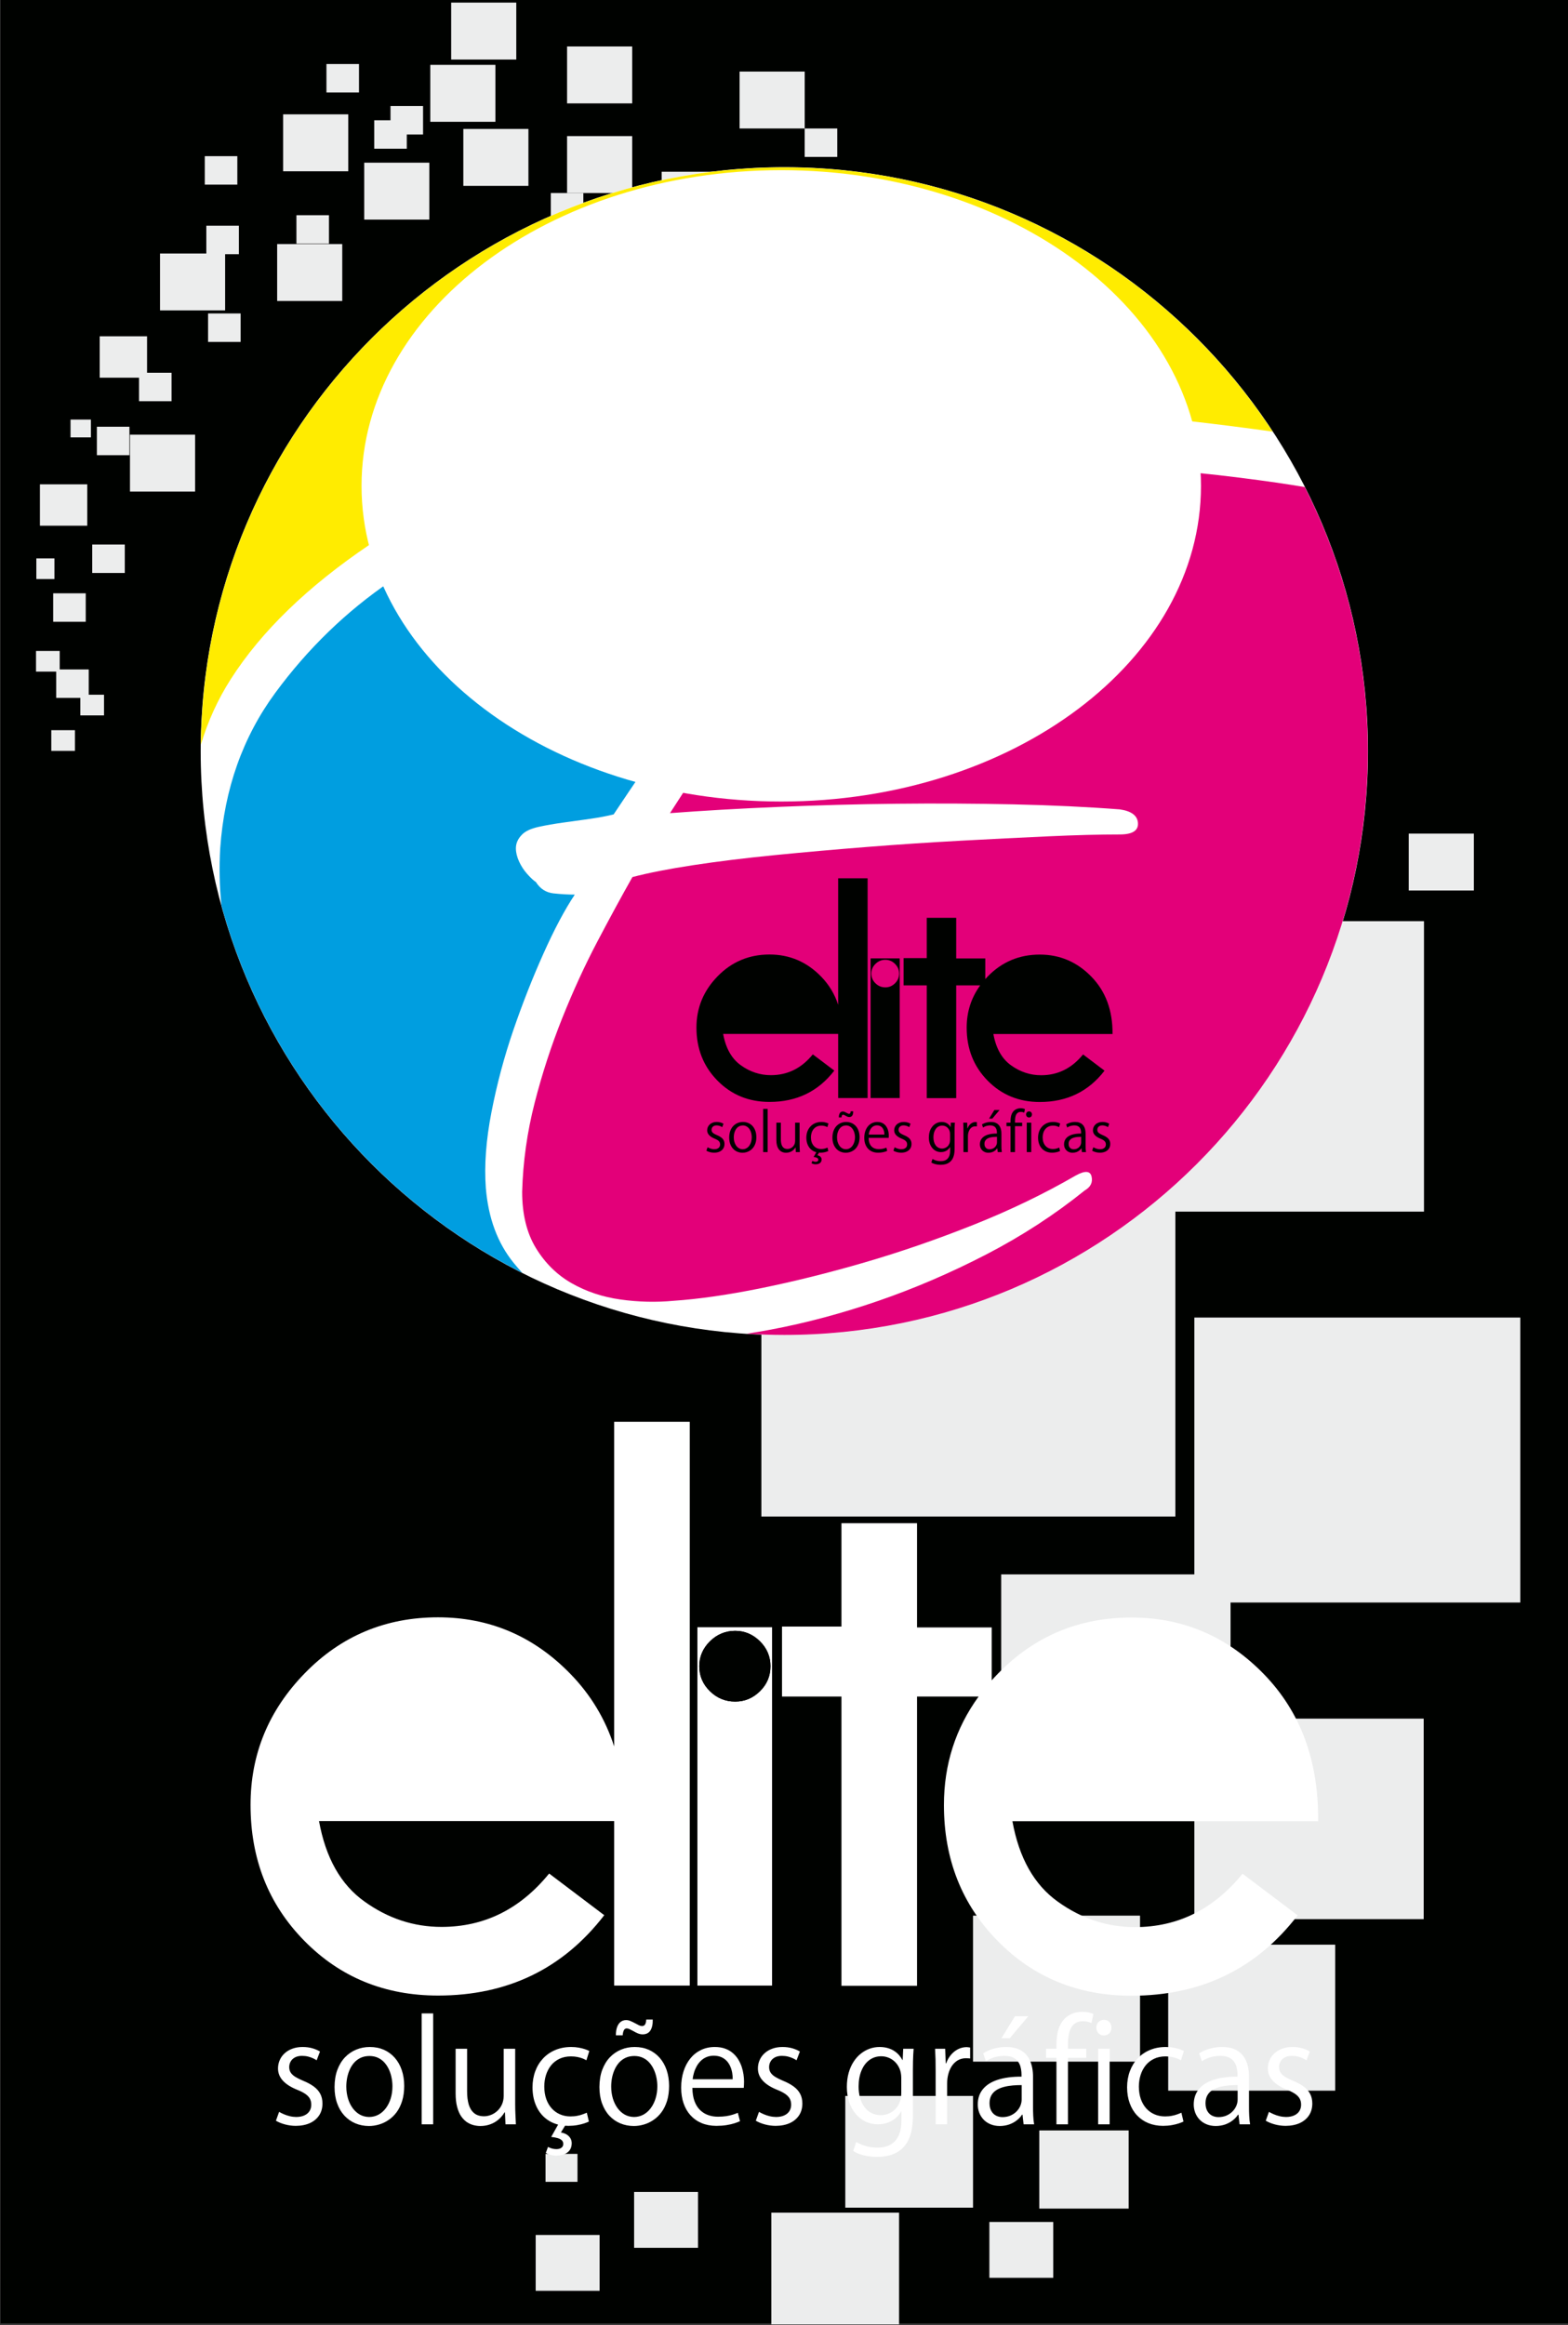
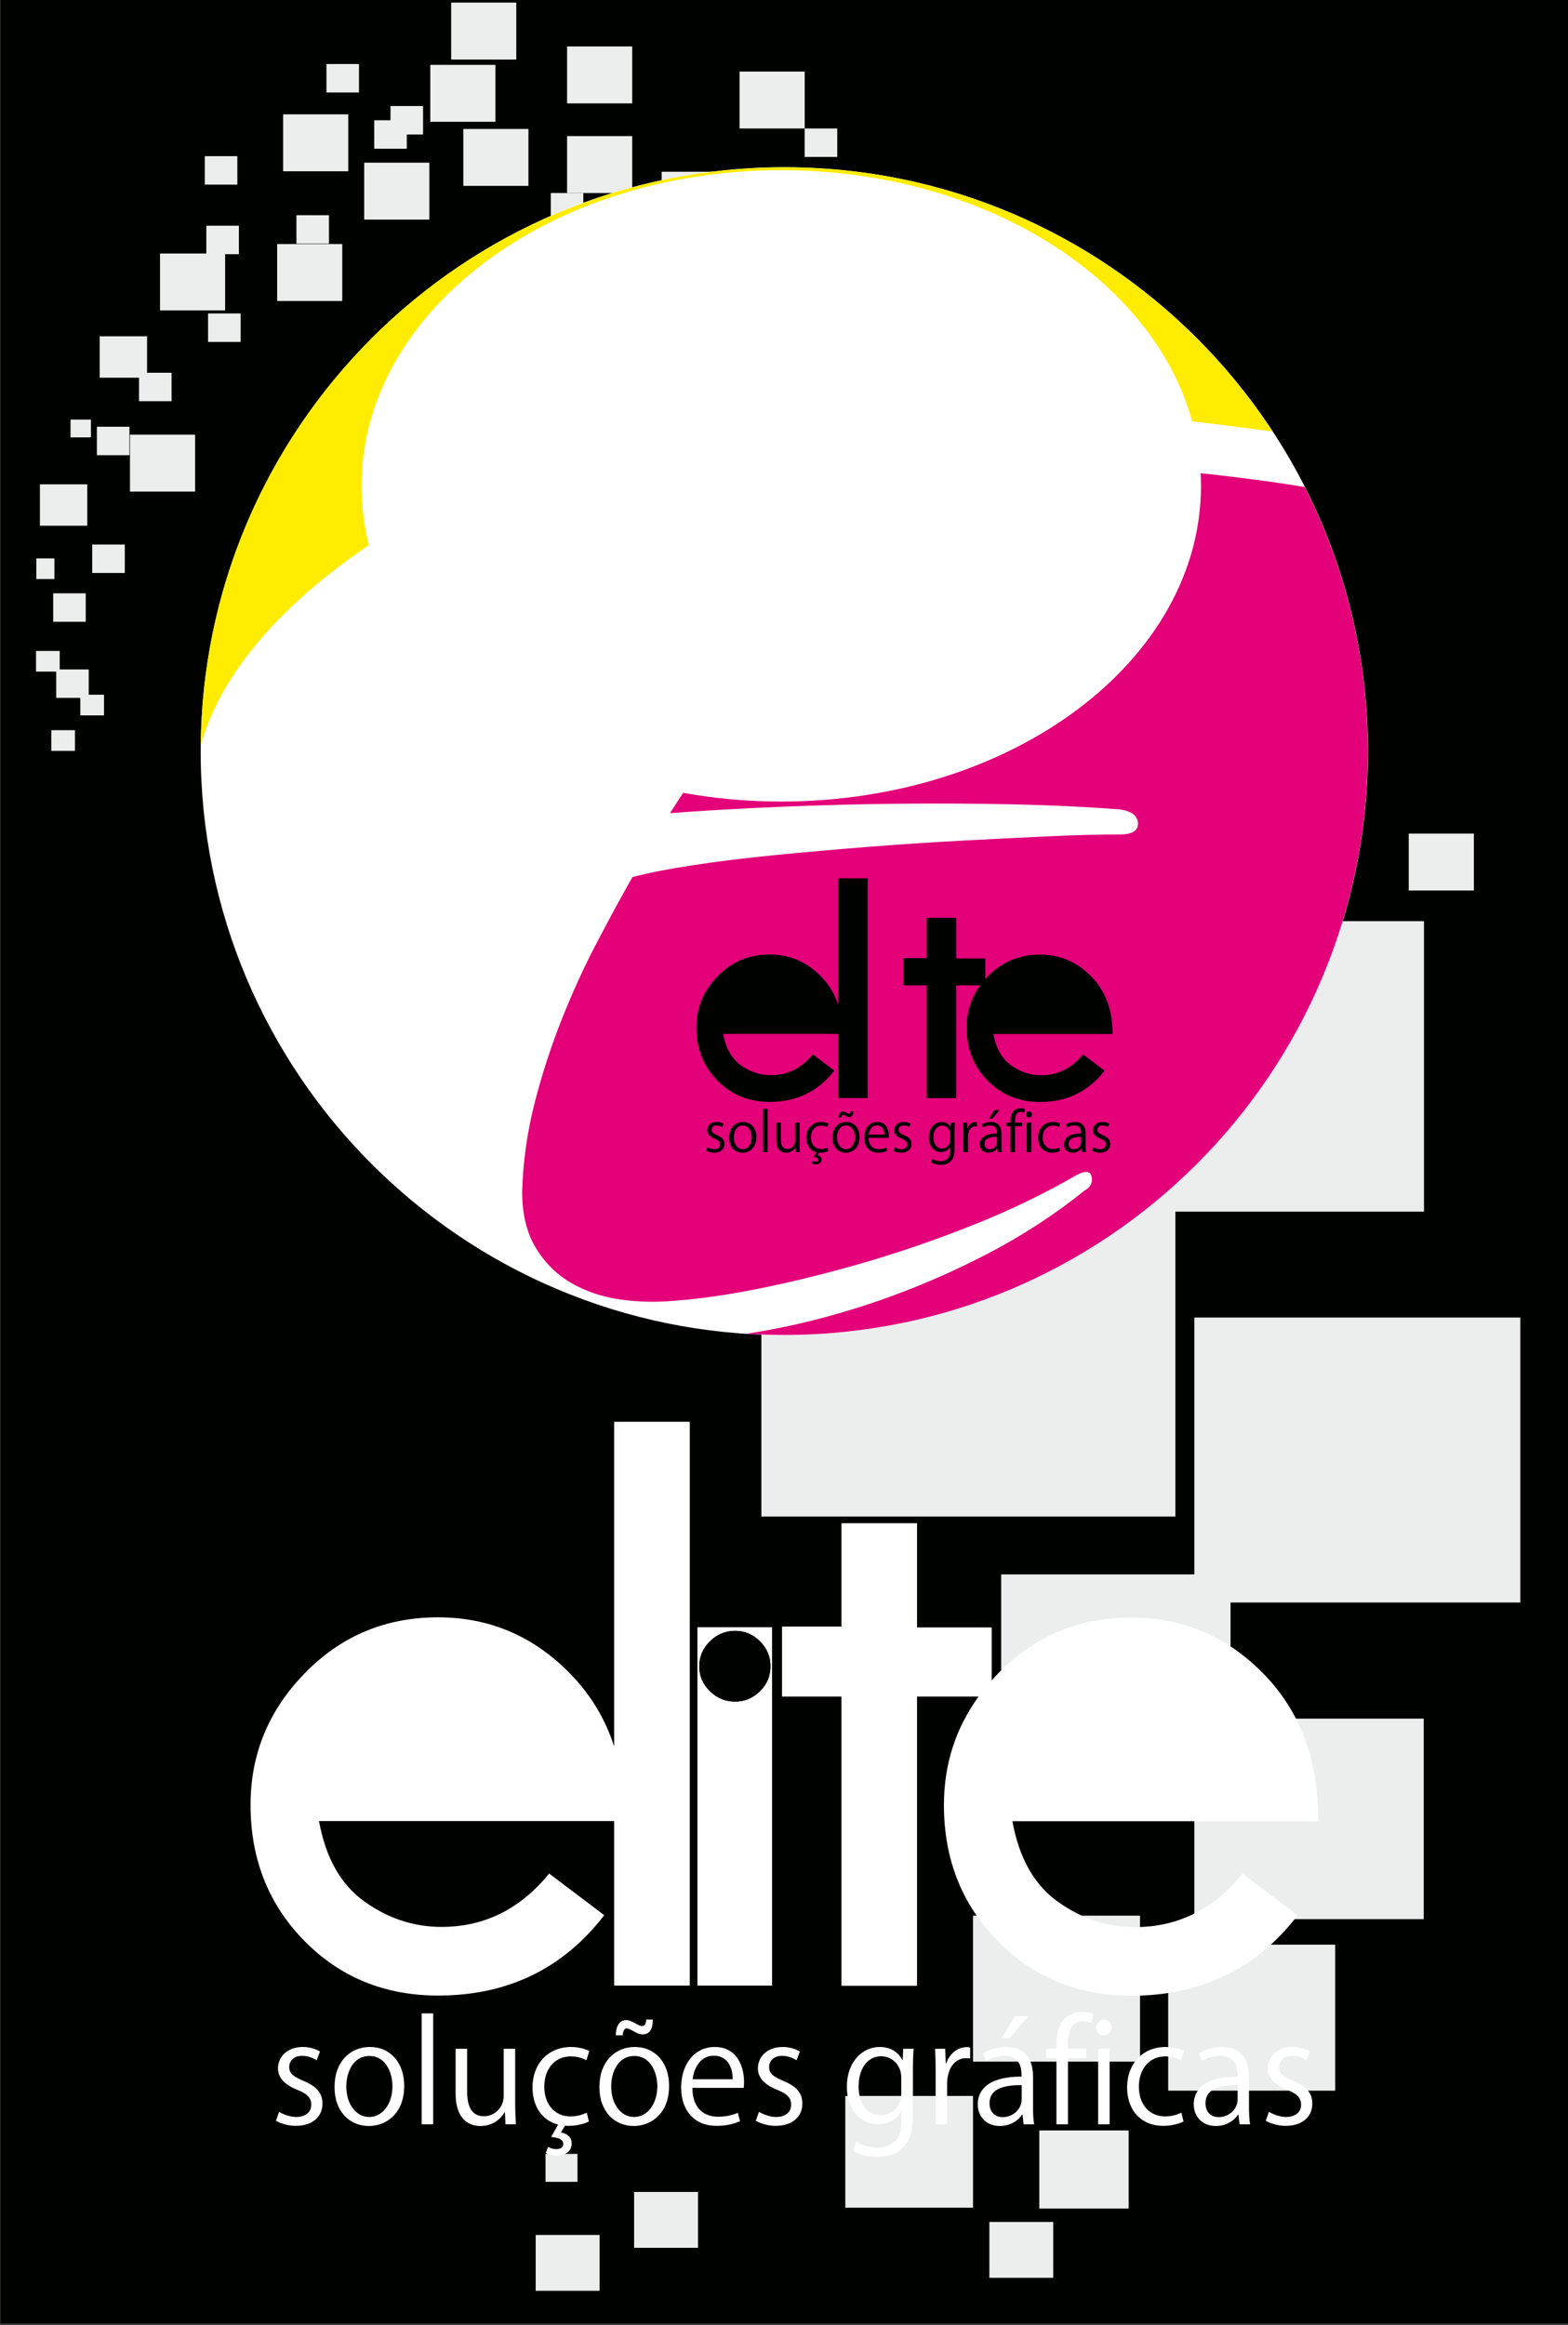
<svg xmlns="http://www.w3.org/2000/svg" width="249.6pt" height="369.9pt" viewBox="0 0 249.6 369.9" version="1.1">
  <rect x="0" y="0" width="249.6" height="369.9" fill="#333333" stroke="none" />
  <defs>
    <clipPath id="clip1">
      <path d="M 0 0 L 249.602 0 L 249.602 369.898 L 0 369.898 Z M 0 0 " />
    </clipPath>
    <clipPath id="clip2">
-       <path d="M 122 352 L 144 352 L 144 369.898 L 122 369.898 Z M 122 352 " />
-     </clipPath>
+       </clipPath>
  </defs>
  <g id="surface1">
    <g clip-path="url(#clip1)" clip-rule="nonzero">
      <path style=" stroke:none;fill-rule:evenodd;fill:rgb(0%,0.784%,0%);fill-opacity:1;" d="M 0.094 369.641 L 249.609 369.641 L 249.609 -0.047 L 0.094 -0.047 Z M 0.094 369.641 " />
    </g>
    <path style=" stroke:none;fill-rule:evenodd;fill:rgb(92.577%,92.969%,92.969%);fill-opacity:1;" d="M 154.891 328.008 L 181.473 328.008 L 181.473 304.777 L 154.891 304.777 Z M 154.891 328.008 " />
    <path style=" stroke:none;fill-rule:evenodd;fill:rgb(92.577%,92.969%,92.969%);fill-opacity:1;" d="M 134.555 351.238 L 154.891 351.238 L 154.891 333.465 L 134.555 333.465 Z M 134.555 351.238 " />
    <path style=" stroke:none;fill-rule:evenodd;fill:rgb(92.577%,92.969%,92.969%);fill-opacity:1;" d="M 185.957 332.625 L 212.539 332.625 L 212.539 309.395 L 185.957 309.395 Z M 185.957 332.625 " />
    <g clip-path="url(#clip2)" clip-rule="nonzero">
      <path style=" stroke:none;fill-rule:evenodd;fill:rgb(92.577%,92.969%,92.969%);fill-opacity:1;" d="M 122.781 369.809 L 143.117 369.809 L 143.117 352.035 L 122.781 352.035 Z M 122.781 369.809 " />
    </g>
    <path style=" stroke:none;fill-rule:evenodd;fill:rgb(92.577%,92.969%,92.969%);fill-opacity:1;" d="M 190.121 209.621 L 190.121 250.484 L 159.375 250.484 L 159.375 282.387 L 190.121 282.387 L 190.121 305.34 L 226.629 305.34 L 226.629 273.434 L 195.883 273.434 L 195.883 254.961 L 242.004 254.961 L 242.004 209.621 Z M 190.121 209.621 " />
    <path style=" stroke:none;fill-rule:evenodd;fill:rgb(92.577%,92.969%,92.969%);fill-opacity:1;" d="M 157.492 362.398 L 167.66 362.398 L 167.66 353.512 L 157.492 353.512 Z M 157.492 362.398 " />
    <path style=" stroke:none;fill-rule:evenodd;fill:rgb(92.577%,92.969%,92.969%);fill-opacity:1;" d="M 173.793 127.734 L 211.008 127.734 L 211.008 95.215 L 173.793 95.215 Z M 173.793 127.734 " />
    <path style=" stroke:none;fill-rule:evenodd;fill:rgb(92.577%,92.969%,92.969%);fill-opacity:1;" d="M 137.887 95.785 L 164.98 95.785 L 164.98 72.109 L 137.887 72.109 Z M 137.887 95.785 " />
    <path style=" stroke:none;fill-rule:evenodd;fill:rgb(92.577%,92.969%,92.969%);fill-opacity:1;" d="M 117.16 66.547 L 137.887 66.547 L 137.887 48.434 L 117.16 48.434 Z M 117.16 66.547 " />
    <path style=" stroke:none;fill-rule:evenodd;fill:rgb(92.577%,92.969%,92.969%);fill-opacity:1;" d="M 169.551 91.078 L 196.645 91.078 L 196.645 67.402 L 169.551 67.402 Z M 169.551 91.078 " />
    <path style=" stroke:none;fill-rule:evenodd;fill:rgb(92.577%,92.969%,92.969%);fill-opacity:1;" d="M 105.328 45.438 L 126.055 45.438 L 126.055 27.324 L 105.328 27.324 Z M 105.328 45.438 " />
    <path style=" stroke:none;fill-rule:evenodd;fill:rgb(92.577%,92.969%,92.969%);fill-opacity:1;" d="M 117.73 20.441 L 128.094 20.441 L 128.094 11.387 L 117.73 11.387 Z M 117.73 20.441 " />
    <path style=" stroke:none;fill-rule:evenodd;fill:rgb(92.577%,92.969%,92.969%);fill-opacity:1;" d="M 90.27 30.711 L 100.633 30.711 L 100.633 21.652 L 90.27 21.652 Z M 90.27 30.711 " />
    <path style=" stroke:none;fill-rule:evenodd;fill:rgb(92.577%,92.969%,92.969%);fill-opacity:1;" d="M 90.27 16.449 L 100.633 16.449 L 100.633 7.391 L 90.27 7.391 Z M 90.27 16.449 " />
    <path style=" stroke:none;fill-rule:evenodd;fill:rgb(92.577%,92.969%,92.969%);fill-opacity:1;" d="M 71.82 9.473 L 82.184 9.473 L 82.184 0.414 L 71.82 0.414 Z M 71.82 9.473 " />
    <path style=" stroke:none;fill-rule:evenodd;fill:rgb(92.577%,92.969%,92.969%);fill-opacity:1;" d="M 173.793 183.695 L 173.793 151.125 L 142.457 151.125 L 142.457 118.605 L 173.793 118.605 L 173.793 127.734 L 179.672 127.734 L 179.672 146.559 L 226.676 146.559 L 226.676 192.77 L 187.098 192.77 L 187.098 241.281 L 121.199 241.281 L 121.199 183.695 Z M 173.793 183.695 " />
    <path style=" stroke:none;fill-rule:evenodd;fill:rgb(92.577%,92.969%,92.969%);fill-opacity:1;" d="M 140.539 46.113 L 150.906 46.113 L 150.906 37.059 L 140.539 37.059 Z M 140.539 46.113 " />
    <path style=" stroke:none;fill-rule:evenodd;fill:rgb(92.577%,92.969%,92.969%);fill-opacity:1;" d="M 165.441 351.387 L 179.664 351.387 L 179.664 338.953 L 165.441 338.953 Z M 165.441 351.387 " />
    <path style=" stroke:none;fill-rule:evenodd;fill:rgb(92.577%,92.969%,92.969%);fill-opacity:1;" d="M 126.953 154.188 L 137.316 154.188 L 137.316 145.129 L 126.953 145.129 Z M 126.953 154.188 " />
    <path style=" stroke:none;fill-rule:evenodd;fill:rgb(92.577%,92.969%,92.969%);fill-opacity:1;" d="M 143.18 113.539 L 153.547 113.539 L 153.547 104.484 L 143.18 104.484 Z M 143.18 113.539 " />
    <path style=" stroke:none;fill-rule:evenodd;fill:rgb(92.577%,92.969%,92.969%);fill-opacity:1;" d="M 104.98 95.445 L 115.344 95.445 L 115.344 86.391 L 104.98 86.391 Z M 104.98 95.445 " />
    <path style=" stroke:none;fill-rule:evenodd;fill:rgb(92.577%,92.969%,92.969%);fill-opacity:1;" d="M 100.941 357.625 L 111.109 357.625 L 111.109 348.738 L 100.941 348.738 Z M 100.941 357.625 " />
    <path style=" stroke:none;fill-rule:evenodd;fill:rgb(92.577%,92.969%,92.969%);fill-opacity:1;" d="M 85.273 364.469 L 95.445 364.469 L 95.445 355.582 L 85.273 355.582 Z M 85.273 364.469 " />
    <path style=" stroke:none;fill-rule:evenodd;fill:rgb(92.577%,92.969%,92.969%);fill-opacity:1;" d="M 86.84 347.129 L 91.926 347.129 L 91.926 342.684 L 86.84 342.684 Z M 86.84 347.129 " />
    <path style=" stroke:none;fill-rule:evenodd;fill:rgb(92.577%,92.969%,92.969%);fill-opacity:1;" d="M 62.16 19.133 L 62.16 16.867 L 67.344 16.867 L 67.344 21.398 L 64.754 21.398 L 64.754 23.66 L 59.57 23.66 L 59.57 19.133 Z M 45.07 18.191 L 55.438 18.191 L 55.438 27.25 L 45.07 27.25 Z M 47.184 34.242 L 52.367 34.242 L 52.367 38.77 L 47.184 38.77 Z M 47.184 34.242 " />
    <path style=" stroke:none;fill-rule:evenodd;fill:rgb(92.577%,92.969%,92.969%);fill-opacity:1;" d="M 96.145 52.902 L 101.324 52.902 L 101.324 48.371 L 96.145 48.371 Z M 96.145 52.902 " />
    <path style=" stroke:none;fill-rule:evenodd;fill:rgb(92.577%,92.969%,92.969%);fill-opacity:1;" d="M 128.094 24.969 L 133.277 24.969 L 133.277 20.441 L 128.094 20.441 Z M 128.094 24.969 " />
    <path style=" stroke:none;fill-rule:evenodd;fill:rgb(92.577%,92.969%,92.969%);fill-opacity:1;" d="M 142.309 69.262 L 147.492 69.262 L 147.492 64.734 L 142.309 64.734 Z M 142.309 69.262 " />
    <path style=" stroke:none;fill-rule:evenodd;fill:rgb(92.577%,92.969%,92.969%);fill-opacity:1;" d="M 117.453 85.555 L 122.637 85.555 L 122.637 81.027 L 117.453 81.027 Z M 117.453 85.555 " />
    <path style=" stroke:none;fill-rule:evenodd;fill:rgb(92.577%,92.969%,92.969%);fill-opacity:1;" d="M 224.25 141.68 L 234.613 141.68 L 234.613 132.625 L 224.25 132.625 Z M 224.25 141.68 " />
    <path style=" stroke:none;fill-rule:evenodd;fill:rgb(92.577%,92.969%,92.969%);fill-opacity:1;" d="M 147.035 63.945 L 152.215 63.945 L 152.215 59.418 L 147.035 59.418 Z M 147.035 63.945 " />
    <path style=" stroke:none;fill-rule:evenodd;fill:rgb(92.577%,92.969%,92.969%);fill-opacity:1;" d="M 141.797 56.895 L 146.98 56.895 L 146.98 52.367 L 141.797 52.367 Z M 141.797 56.895 " />
    <path style=" stroke:none;fill-rule:evenodd;fill:rgb(92.577%,92.969%,92.969%);fill-opacity:1;" d="M 106.793 62.215 L 117.16 62.215 L 117.16 53.156 L 106.793 53.156 Z M 106.793 62.215 " />
    <path style=" stroke:none;fill-rule:evenodd;fill:rgb(92.577%,92.969%,92.969%);fill-opacity:1;" d="M 73.754 29.574 L 84.117 29.574 L 84.117 20.516 L 73.754 20.516 Z M 73.754 29.574 " />
    <path style=" stroke:none;fill-rule:evenodd;fill:rgb(92.577%,92.969%,92.969%);fill-opacity:1;" d="M 57.977 34.938 L 68.344 34.938 L 68.344 25.883 L 57.977 25.883 Z M 57.977 34.938 " />
    <path style=" stroke:none;fill-rule:evenodd;fill:rgb(92.577%,92.969%,92.969%);fill-opacity:1;" d="M 32.844 40.332 L 32.844 35.91 L 38.027 35.91 L 38.027 40.441 L 35.836 40.441 L 35.836 49.387 L 25.473 49.387 L 25.473 40.332 Z M 32.844 40.332 " />
    <path style=" stroke:none;fill-rule:evenodd;fill:rgb(92.577%,92.969%,92.969%);fill-opacity:1;" d="M 33.121 49.871 L 38.305 49.871 L 38.305 54.398 L 33.121 54.398 Z M 15.871 60.09 L 15.871 53.504 L 23.41 53.504 L 23.41 59.305 L 27.309 59.305 L 27.309 63.832 L 22.129 63.832 L 22.129 60.09 Z M 15.871 60.09 " />
    <path style=" stroke:none;fill-rule:evenodd;fill:rgb(92.577%,92.969%,92.969%);fill-opacity:1;" d="M 44.117 47.887 L 54.48 47.887 L 54.48 38.832 L 44.117 38.832 Z M 44.117 47.887 " />
    <path style=" stroke:none;fill-rule:evenodd;fill:rgb(92.577%,92.969%,92.969%);fill-opacity:1;" d="M 68.496 19.379 L 78.859 19.379 L 78.859 10.32 L 68.496 10.32 Z M 68.496 19.379 " />
    <path style=" stroke:none;fill-rule:evenodd;fill:rgb(92.577%,92.969%,92.969%);fill-opacity:1;" d="M 20.691 78.211 L 31.059 78.211 L 31.059 69.152 L 20.691 69.152 Z M 20.691 78.211 " />
    <path style=" stroke:none;fill-rule:evenodd;fill:rgb(92.577%,92.969%,92.969%);fill-opacity:1;" d="M 14.68 91.16 L 19.863 91.16 L 19.863 86.633 L 14.68 86.633 Z M 14.68 91.16 " />
    <path style=" stroke:none;fill-rule:evenodd;fill:rgb(92.577%,92.969%,92.969%);fill-opacity:1;" d="M 8.465 98.922 L 13.648 98.922 L 13.648 94.395 L 8.465 94.395 Z M 8.465 98.922 " />
    <path style=" stroke:none;fill-rule:evenodd;fill:rgb(92.577%,92.969%,92.969%);fill-opacity:1;" d="M 6.352 83.641 L 13.891 83.641 L 13.891 77.055 L 6.352 77.055 Z M 6.352 83.641 " />
    <path style=" stroke:none;fill-rule:evenodd;fill:rgb(92.577%,92.969%,92.969%);fill-opacity:1;" d="M 8.945 111.035 L 8.945 106.855 L 5.734 106.855 L 5.734 103.566 L 9.504 103.566 L 9.504 106.508 L 14.125 106.508 L 14.125 110.531 L 16.559 110.531 L 16.559 113.82 L 12.789 113.82 L 12.789 111.035 Z M 8.945 111.035 " />
    <path style=" stroke:none;fill-rule:evenodd;fill:rgb(92.577%,92.969%,92.969%);fill-opacity:1;" d="M 8.164 119.465 L 11.93 119.465 L 11.93 116.172 L 8.164 116.172 Z M 8.164 119.465 " />
    <path style=" stroke:none;fill-rule:evenodd;fill:rgb(92.577%,92.969%,92.969%);fill-opacity:1;" d="M 5.785 92.125 L 8.664 92.125 L 8.664 88.836 L 5.785 88.836 Z M 5.785 92.125 " />
    <path style=" stroke:none;fill-rule:evenodd;fill:rgb(92.577%,92.969%,92.969%);fill-opacity:1;" d="M 15.422 72.422 L 20.605 72.422 L 20.605 67.895 L 15.422 67.895 Z M 15.422 72.422 " />
    <path style=" stroke:none;fill-rule:evenodd;fill:rgb(92.577%,92.969%,92.969%);fill-opacity:1;" d="M 11.227 69.586 L 14.469 69.586 L 14.469 66.754 L 11.227 66.754 Z M 11.227 69.586 " />
    <path style=" stroke:none;fill-rule:evenodd;fill:rgb(92.577%,92.969%,92.969%);fill-opacity:1;" d="M 32.598 29.375 L 37.781 29.375 L 37.781 24.844 L 32.598 24.844 Z M 32.598 29.375 " />
    <path style=" stroke:none;fill-rule:evenodd;fill:rgb(92.577%,92.969%,92.969%);fill-opacity:1;" d="M 51.965 14.715 L 57.148 14.715 L 57.148 10.188 L 51.965 10.188 Z M 51.965 14.715 " />
    <path style=" stroke:none;fill-rule:evenodd;fill:rgb(92.577%,92.969%,92.969%);fill-opacity:1;" d="M 87.68 35.238 L 92.859 35.238 L 92.859 30.711 L 87.68 30.711 Z M 87.68 35.238 " />
    <path style=" stroke:none;fill-rule:evenodd;fill:rgb(100%,100%,100%);fill-opacity:1;" d="M 124.852 26.602 C 176.152 26.602 217.758 68.203 217.758 119.504 C 217.758 170.809 176.152 212.41 124.852 212.41 C 73.551 212.41 31.945 170.809 31.945 119.504 C 31.945 68.203 73.551 26.602 124.852 26.602 Z M 124.852 26.602 " />
-     <path style=" stroke:none;fill-rule:evenodd;fill:rgb(0%,61.914%,87.889%);fill-opacity:1;" d="M 83.141 202.516 C 59.902 190.812 42.25 169.645 35.254 144.078 C 34.941 141.078 34.875 138.035 35.055 134.957 C 35.719 125.516 38.645 117.27 43.828 110.223 C 49.016 103.176 55.133 97.258 62.176 92.473 C 67.895 89.016 74.078 86.059 80.727 83.598 C 87.375 81.141 94.09 79.145 100.871 77.617 C 107.648 76.086 114.332 74.957 120.914 74.223 C 127.496 73.492 133.578 73.129 139.164 73.129 C 131.715 82.168 124.535 91.441 117.621 100.949 C 110.711 110.457 104.059 119.996 97.68 129.57 C 96.617 129.836 95.383 130.066 93.988 130.27 C 92.594 130.469 91.164 130.664 89.699 130.867 C 88.238 131.066 86.91 131.297 85.711 131.562 C 84.516 131.828 83.652 132.227 83.117 132.762 C 82.453 133.426 82.121 134.156 82.121 134.957 C 82.121 135.621 82.289 136.316 82.621 137.051 C 82.953 137.781 83.383 138.445 83.918 139.043 C 84.449 139.641 84.914 140.074 85.312 140.34 C 85.977 141.402 86.91 142 88.105 142.137 C 89.301 142.266 90.434 142.332 91.496 142.332 C 89.898 144.727 88.238 147.852 86.512 151.707 C 84.781 155.562 83.188 159.617 81.723 163.871 C 80.262 168.125 79.098 172.48 78.234 176.938 C 77.367 181.391 77.07 185.41 77.336 189.004 C 77.734 193.789 79.195 197.746 81.723 200.871 C 82.184 201.441 82.656 201.988 83.141 202.516 Z M 83.141 202.516 " />
    <path style=" stroke:none;fill-rule:evenodd;fill:rgb(89.062%,0%,47.459%);fill-opacity:1;" d="M 207.699 77.492 C 214.113 90.109 217.73 104.383 217.73 119.504 C 217.73 170.797 176.137 212.391 124.844 212.391 C 122.832 212.391 120.832 212.32 118.852 212.191 C 120.113 212.004 121.398 211.785 122.707 211.539 C 128.359 210.477 134.078 208.945 139.859 206.953 C 145.645 204.957 151.363 202.496 157.012 199.574 C 162.66 196.648 167.883 193.258 172.668 189.402 C 173.598 188.871 173.965 188.137 173.766 187.207 C 173.566 186.277 172.734 186.211 171.27 187.008 C 166.219 189.934 160.77 192.559 154.918 194.887 C 149.066 197.215 143.285 199.207 137.566 200.871 C 131.848 202.531 126.363 203.895 121.113 204.957 C 115.859 206.02 111.238 206.684 107.25 206.953 C 104.461 207.219 101.633 207.152 98.777 206.754 C 95.918 206.352 93.324 205.488 90.996 204.16 C 88.672 202.832 86.777 200.969 85.312 198.574 C 83.852 196.184 83.117 193.191 83.117 189.602 C 83.254 184.812 83.918 180.094 85.113 175.441 C 86.309 170.785 87.773 166.301 89.5 161.98 C 91.23 157.656 93.09 153.602 95.086 149.812 C 97.078 146.023 98.941 142.598 100.668 139.543 C 103.195 138.879 106.418 138.246 110.34 137.648 C 114.266 137.051 118.586 136.516 123.309 136.051 C 128.027 135.586 132.914 135.152 137.965 134.754 C 143.02 134.355 148.004 134.023 152.922 133.758 C 157.844 133.492 162.496 133.258 166.887 133.059 C 171.27 132.859 175.062 132.762 178.254 132.762 C 180.246 132.762 181.211 132.16 181.145 130.965 C 181.078 129.77 180.113 129.039 178.254 128.773 C 173.066 128.375 167.414 128.109 161.301 127.973 C 155.184 127.84 149 127.809 142.754 127.875 C 136.504 127.941 130.254 128.109 124.004 128.375 C 117.754 128.637 111.973 128.973 106.652 129.371 C 112.77 119.797 119.652 110.023 127.293 100.051 C 134.941 90.078 142.816 81.105 150.93 73.129 C 155.449 73.129 160.469 73.262 165.988 73.527 C 171.504 73.793 176.957 74.125 182.34 74.523 C 187.727 74.922 192.777 75.422 197.5 76.02 C 201.566 76.535 204.965 77.027 207.699 77.492 Z M 207.699 77.492 " />
    <path style=" stroke:none;fill-rule:evenodd;fill:rgb(100%,92.577%,0%);fill-opacity:1;" d="M 124.844 26.621 C 157.371 26.621 185.992 43.352 202.586 68.672 C 198.324 68.074 193.77 67.496 188.922 66.945 C 180.746 66.016 171.738 65.48 161.898 65.352 C 160.168 65.352 158.906 64.883 158.109 63.953 C 157.312 63.023 156.715 62.027 156.312 60.961 C 155.914 59.898 155.516 59.066 155.117 58.469 C 154.719 57.871 154.121 57.84 153.32 58.367 C 152.125 59.301 150.996 60.266 149.934 61.262 C 148.867 62.258 147.672 63.488 146.344 64.949 C 137.699 65.48 129.492 66.113 121.711 66.848 C 113.93 67.578 106.453 68.707 99.273 70.234 C 92.094 71.766 85.145 73.859 78.434 76.52 C 71.719 79.176 65.168 82.566 58.789 86.688 C 48.949 93.336 41.602 100.449 36.75 108.031 C 34.68 111.262 33.086 114.75 31.973 118.488 C 32.52 67.664 73.895 26.621 124.844 26.621 Z M 124.844 26.621 " />
    <path style=" stroke:none;fill-rule:evenodd;fill:rgb(100%,100%,100%);fill-opacity:1;" d="M 124.363 27.074 C 161.258 27.074 191.176 49.566 191.176 77.301 C 191.176 105.031 161.258 127.523 124.363 127.523 C 87.469 127.523 57.551 105.031 57.551 77.301 C 57.551 49.566 87.469 27.074 124.363 27.074 Z M 124.363 27.074 " />
    <path style=" stroke:none;fill-rule:evenodd;fill:rgb(0%,0.784%,0%);fill-opacity:1;" d="M 133.422 164.496 L 115.113 164.496 C 115.527 166.773 116.465 168.438 117.934 169.488 C 119.395 170.535 120.984 171.059 122.715 171.059 C 125.371 171.059 127.598 169.957 129.387 167.75 L 132.809 170.332 C 130.242 173.66 126.805 175.316 122.492 175.316 C 119.195 175.316 116.426 174.184 114.203 171.922 C 111.977 169.66 110.863 166.848 110.863 163.492 C 110.863 160.348 111.984 157.629 114.238 155.32 C 116.492 153.012 119.25 151.863 122.492 151.863 C 125.691 151.863 128.434 153.031 130.711 155.375 C 131.965 156.664 132.871 158.16 133.422 159.871 L 133.422 139.738 L 138.109 139.738 L 138.109 174.699 L 133.422 174.699 Z M 133.422 164.496 " />
-     <path style=" stroke:none;fill-rule:evenodd;fill:rgb(0%,0.784%,0%);fill-opacity:1;" d="M 138.586 174.699 L 143.219 174.699 L 143.219 152.48 L 138.586 152.48 Z M 138.586 174.699 " />
    <path style=" stroke:none;fill-rule:evenodd;fill:rgb(89.062%,0%,47.459%);fill-opacity:1;" d="M 138.703 154.895 C 138.703 154.305 138.922 153.785 139.359 153.355 C 139.801 152.922 140.324 152.703 140.93 152.703 C 141.523 152.703 142.035 152.922 142.473 153.355 C 142.906 153.785 143.121 154.305 143.121 154.895 C 143.121 155.496 142.906 156.016 142.473 156.441 C 142.035 156.875 141.523 157.09 140.93 157.09 C 140.324 157.09 139.801 156.875 139.359 156.441 C 138.922 156.016 138.703 155.496 138.703 154.895 Z M 138.703 154.895 " />
    <path style=" stroke:none;fill-rule:evenodd;fill:rgb(0%,0.784%,0%);fill-opacity:1;" d="M 147.523 146.027 L 152.211 146.027 L 152.211 152.492 L 156.844 152.492 L 156.844 155.77 C 156.977 155.625 157.113 155.477 157.254 155.332 C 159.508 153.023 162.266 151.875 165.512 151.875 C 168.711 151.875 171.449 153.043 173.73 155.387 C 176.008 157.73 177.133 160.766 177.094 164.508 L 158.129 164.508 C 158.543 166.785 159.48 168.449 160.949 169.5 C 162.414 170.547 164.004 171.07 165.73 171.07 C 168.387 171.07 170.613 169.969 172.406 167.762 L 175.824 170.344 C 173.262 173.672 169.82 175.328 165.512 175.328 C 162.211 175.328 159.441 174.195 157.219 171.934 C 154.992 169.672 153.879 166.859 153.879 163.504 C 153.879 160.992 154.598 158.75 156.031 156.777 L 152.211 156.777 L 152.211 174.711 L 147.523 174.711 L 147.523 156.777 L 143.836 156.777 L 143.836 152.438 L 147.523 152.438 Z M 147.523 146.027 " />
    <path style=" stroke:none;fill-rule:evenodd;fill:rgb(0%,0.784%,0%);fill-opacity:1;" d="M 115.172 178.789 C 115.047 178.707 114.891 178.641 114.711 178.586 C 114.527 178.535 114.324 178.508 114.098 178.504 C 113.863 178.504 113.648 178.539 113.461 178.609 C 113.273 178.68 113.113 178.773 112.98 178.898 C 112.848 179.02 112.746 179.16 112.676 179.32 C 112.605 179.48 112.57 179.652 112.57 179.836 C 112.57 180.121 112.668 180.371 112.871 180.59 C 113.07 180.812 113.367 181 113.762 181.16 C 113.969 181.242 114.137 181.328 114.262 181.414 C 114.391 181.5 114.484 181.602 114.543 181.707 C 114.602 181.816 114.633 181.945 114.633 182.09 C 114.633 182.23 114.598 182.359 114.527 182.473 C 114.461 182.586 114.355 182.676 114.215 182.742 C 114.078 182.809 113.902 182.844 113.695 182.844 C 113.559 182.844 113.426 182.828 113.297 182.793 C 113.168 182.762 113.047 182.723 112.934 182.676 C 112.82 182.625 112.723 182.578 112.637 182.527 L 112.441 183.078 C 112.602 183.172 112.789 183.25 113 183.305 C 113.211 183.363 113.434 183.395 113.668 183.395 C 114.012 183.395 114.305 183.336 114.555 183.223 C 114.801 183.105 114.992 182.945 115.125 182.738 C 115.258 182.535 115.324 182.289 115.328 182.012 C 115.324 181.777 115.281 181.574 115.188 181.402 C 115.094 181.227 114.957 181.078 114.777 180.949 C 114.602 180.82 114.387 180.703 114.133 180.602 C 113.934 180.516 113.77 180.434 113.641 180.355 C 113.512 180.277 113.418 180.188 113.355 180.094 C 113.293 179.996 113.266 179.883 113.266 179.75 C 113.266 179.625 113.293 179.508 113.355 179.402 C 113.414 179.297 113.504 179.215 113.621 179.152 C 113.738 179.086 113.883 179.055 114.055 179.055 C 114.195 179.055 114.324 179.07 114.441 179.102 C 114.559 179.129 114.66 179.168 114.746 179.207 C 114.836 179.25 114.91 179.289 114.965 179.328 Z M 118.266 178.504 C 117.965 178.504 117.684 178.559 117.422 178.668 C 117.156 178.777 116.926 178.938 116.723 179.145 C 116.523 179.359 116.363 179.617 116.25 179.926 C 116.137 180.234 116.078 180.59 116.074 180.988 C 116.078 181.367 116.133 181.707 116.238 182.004 C 116.348 182.301 116.496 182.555 116.691 182.762 C 116.883 182.969 117.109 183.129 117.367 183.238 C 117.625 183.348 117.906 183.402 118.207 183.402 C 118.414 183.402 118.625 183.375 118.836 183.312 C 119.043 183.25 119.242 183.156 119.426 183.031 C 119.613 182.906 119.781 182.746 119.926 182.547 C 120.07 182.352 120.188 182.117 120.27 181.848 C 120.355 181.578 120.398 181.266 120.398 180.918 C 120.395 180.559 120.348 180.23 120.246 179.938 C 120.145 179.641 120 179.387 119.812 179.172 C 119.625 178.961 119.402 178.797 119.141 178.68 C 118.879 178.566 118.586 178.508 118.266 178.504 Z M 119.668 180.945 C 119.668 181.211 119.633 181.457 119.562 181.688 C 119.492 181.918 119.395 182.117 119.266 182.293 C 119.137 182.465 118.984 182.598 118.809 182.695 C 118.633 182.793 118.438 182.844 118.223 182.844 C 118.012 182.844 117.82 182.793 117.648 182.695 C 117.473 182.598 117.324 182.465 117.199 182.293 C 117.074 182.121 116.977 181.922 116.91 181.695 C 116.84 181.469 116.809 181.223 116.805 180.961 C 116.805 180.781 116.824 180.598 116.855 180.418 C 116.895 180.238 116.945 180.066 117.02 179.902 C 117.09 179.742 117.184 179.598 117.297 179.473 C 117.41 179.344 117.547 179.246 117.703 179.172 C 117.859 179.102 118.039 179.066 118.242 179.062 C 118.445 179.062 118.625 179.102 118.781 179.18 C 118.938 179.254 119.074 179.355 119.184 179.484 C 119.297 179.613 119.387 179.762 119.461 179.922 C 119.531 180.086 119.586 180.254 119.617 180.43 C 119.652 180.605 119.668 180.777 119.668 180.945 Z M 122.195 176.426 L 121.48 176.426 L 121.48 183.301 L 122.195 183.301 Z M 127.281 178.617 L 126.57 178.617 L 126.57 181.531 C 126.566 181.734 126.531 181.918 126.457 182.078 C 126.383 182.234 126.289 182.367 126.168 182.477 C 126.051 182.582 125.918 182.664 125.777 182.719 C 125.633 182.773 125.492 182.801 125.348 182.801 C 125.09 182.797 124.883 182.734 124.73 182.602 C 124.574 182.473 124.465 182.293 124.398 182.062 C 124.332 181.828 124.297 181.562 124.301 181.254 L 124.301 178.617 L 123.586 178.617 L 123.586 181.383 C 123.586 181.707 123.617 181.98 123.68 182.215 C 123.738 182.445 123.82 182.637 123.926 182.793 C 124.031 182.945 124.148 183.066 124.277 183.156 C 124.41 183.246 124.551 183.309 124.695 183.348 C 124.84 183.387 124.984 183.406 125.125 183.402 C 125.324 183.402 125.504 183.375 125.668 183.324 C 125.828 183.273 125.969 183.203 126.094 183.121 C 126.215 183.035 126.32 182.945 126.41 182.848 C 126.496 182.75 126.566 182.656 126.621 182.562 L 126.645 182.562 L 126.68 183.301 L 127.324 183.301 C 127.316 183.121 127.305 182.926 127.297 182.723 C 127.289 182.516 127.285 182.293 127.281 182.055 Z M 130.754 178.504 C 130.391 178.504 130.062 178.57 129.77 178.691 C 129.477 178.816 129.227 178.988 129.016 179.215 C 128.805 179.438 128.641 179.703 128.527 180.004 C 128.414 180.309 128.359 180.645 128.355 181.004 C 128.359 181.406 128.422 181.762 128.551 182.078 C 128.68 182.395 128.863 182.66 129.098 182.871 C 129.336 183.082 129.617 183.234 129.945 183.316 L 129.516 184.082 C 129.664 184.098 129.793 184.121 129.906 184.152 C 130.02 184.184 130.105 184.227 130.168 184.285 C 130.23 184.344 130.262 184.414 130.266 184.504 C 130.266 184.582 130.246 184.648 130.207 184.695 C 130.168 184.746 130.113 184.781 130.051 184.805 C 129.984 184.828 129.918 184.84 129.844 184.84 C 129.75 184.84 129.66 184.824 129.57 184.801 C 129.48 184.777 129.398 184.742 129.32 184.699 L 129.18 185.07 C 129.238 185.105 129.301 185.137 129.371 185.16 C 129.441 185.188 129.516 185.207 129.594 185.223 C 129.672 185.234 129.746 185.242 129.816 185.242 C 129.949 185.242 130.07 185.227 130.188 185.199 C 130.305 185.172 130.406 185.125 130.496 185.066 C 130.586 185.004 130.66 184.926 130.711 184.824 C 130.762 184.727 130.789 184.609 130.789 184.469 C 130.789 184.344 130.754 184.234 130.691 184.141 C 130.633 184.047 130.551 183.973 130.449 183.918 C 130.348 183.863 130.238 183.824 130.117 183.809 L 130.375 183.387 C 130.41 183.387 130.445 183.387 130.48 183.391 C 130.516 183.395 130.547 183.395 130.582 183.395 C 130.785 183.395 130.969 183.375 131.133 183.348 C 131.301 183.316 131.445 183.285 131.566 183.242 C 131.691 183.203 131.785 183.164 131.855 183.129 L 131.727 182.578 C 131.648 182.613 131.562 182.648 131.461 182.684 C 131.363 182.719 131.254 182.75 131.129 182.773 C 131.004 182.797 130.867 182.809 130.711 182.809 C 130.477 182.809 130.262 182.766 130.062 182.68 C 129.863 182.594 129.691 182.473 129.547 182.312 C 129.402 182.152 129.289 181.957 129.207 181.73 C 129.129 181.5 129.09 181.246 129.086 180.961 C 129.086 180.707 129.121 180.469 129.191 180.246 C 129.262 180.02 129.367 179.82 129.504 179.648 C 129.645 179.477 129.816 179.34 130.023 179.238 C 130.23 179.141 130.465 179.09 130.738 179.09 C 130.891 179.09 131.023 179.102 131.148 179.125 C 131.27 179.148 131.375 179.18 131.469 179.219 C 131.559 179.254 131.637 179.289 131.699 179.328 L 131.879 178.754 C 131.809 178.715 131.719 178.676 131.605 178.637 C 131.492 178.602 131.363 178.57 131.223 178.543 C 131.078 178.52 130.926 178.504 130.762 178.504 Z M 134.699 178.504 C 134.398 178.504 134.117 178.559 133.852 178.668 C 133.59 178.777 133.355 178.938 133.156 179.145 C 132.953 179.359 132.797 179.617 132.684 179.926 C 132.566 180.234 132.512 180.59 132.508 180.988 C 132.508 181.367 132.562 181.707 132.672 182.004 C 132.781 182.301 132.93 182.555 133.121 182.762 C 133.316 182.969 133.539 183.129 133.797 183.238 C 134.055 183.348 134.336 183.402 134.641 183.402 C 134.848 183.402 135.059 183.375 135.266 183.312 C 135.477 183.25 135.672 183.156 135.859 183.031 C 136.047 182.906 136.215 182.746 136.359 182.547 C 136.504 182.352 136.617 182.117 136.703 181.848 C 136.785 181.578 136.828 181.266 136.832 180.918 C 136.828 180.559 136.777 180.23 136.676 179.938 C 136.578 179.641 136.434 179.387 136.246 179.172 C 136.059 178.961 135.832 178.797 135.574 178.68 C 135.312 178.566 135.02 178.508 134.699 178.504 Z M 136.102 180.945 C 136.102 181.211 136.062 181.457 135.992 181.688 C 135.922 181.918 135.824 182.117 135.699 182.293 C 135.57 182.465 135.418 182.598 135.242 182.695 C 135.062 182.793 134.871 182.844 134.656 182.844 C 134.445 182.844 134.254 182.793 134.078 182.695 C 133.906 182.598 133.758 182.465 133.629 182.293 C 133.508 182.121 133.41 181.922 133.34 181.695 C 133.273 181.469 133.238 181.223 133.238 180.961 C 133.238 180.781 133.254 180.598 133.289 180.418 C 133.324 180.238 133.379 180.066 133.453 179.902 C 133.523 179.742 133.617 179.598 133.73 179.473 C 133.844 179.344 133.98 179.246 134.133 179.172 C 134.289 179.102 134.473 179.066 134.672 179.062 C 134.879 179.062 135.059 179.102 135.215 179.18 C 135.371 179.254 135.504 179.355 135.617 179.484 C 135.73 179.613 135.82 179.762 135.891 179.922 C 135.965 180.086 136.016 180.254 136.051 180.43 C 136.086 180.605 136.102 180.777 136.102 180.945 Z M 135.414 176.805 C 135.406 176.906 135.391 176.984 135.371 177.043 C 135.348 177.105 135.316 177.148 135.281 177.172 C 135.242 177.195 135.199 177.207 135.145 177.207 C 135.086 177.207 135.023 177.188 134.957 177.156 C 134.891 177.125 134.82 177.086 134.742 177.043 C 134.633 176.984 134.531 176.938 134.445 176.898 C 134.355 176.859 134.262 176.84 134.168 176.836 C 134.031 176.84 133.914 176.875 133.82 176.953 C 133.723 177.027 133.652 177.137 133.602 177.277 C 133.551 177.418 133.527 177.586 133.531 177.781 L 133.953 177.781 C 133.961 177.652 133.984 177.547 134.023 177.469 C 134.066 177.395 134.125 177.355 134.199 177.352 C 134.258 177.355 134.32 177.371 134.387 177.402 C 134.449 177.438 134.527 177.477 134.621 177.523 C 134.715 177.582 134.809 177.629 134.902 177.664 C 134.996 177.703 135.09 177.723 135.188 177.723 C 135.41 177.719 135.57 177.641 135.672 177.48 C 135.773 177.324 135.82 177.098 135.816 176.805 Z M 141.094 182.586 C 140.996 182.629 140.891 182.668 140.773 182.703 C 140.66 182.738 140.527 182.77 140.379 182.793 C 140.23 182.816 140.059 182.828 139.863 182.828 C 139.652 182.828 139.453 182.797 139.262 182.73 C 139.07 182.664 138.906 182.562 138.758 182.422 C 138.609 182.277 138.492 182.094 138.406 181.867 C 138.324 181.637 138.277 181.363 138.273 181.039 L 141.461 181.039 C 141.469 180.984 141.473 180.926 141.473 180.859 C 141.477 180.797 141.48 180.727 141.48 180.645 C 141.48 180.508 141.469 180.359 141.445 180.203 C 141.422 180.047 141.383 179.887 141.332 179.727 C 141.277 179.566 141.207 179.414 141.113 179.27 C 141.023 179.121 140.914 178.992 140.777 178.879 C 140.645 178.766 140.484 178.672 140.305 178.605 C 140.121 178.539 139.906 178.508 139.668 178.504 C 139.352 178.504 139.062 178.57 138.809 178.691 C 138.551 178.816 138.332 178.992 138.148 179.215 C 137.965 179.441 137.824 179.711 137.727 180.016 C 137.629 180.324 137.578 180.66 137.578 181.031 C 137.578 181.383 137.629 181.703 137.727 181.992 C 137.828 182.281 137.969 182.531 138.156 182.738 C 138.348 182.949 138.574 183.109 138.844 183.223 C 139.113 183.336 139.418 183.395 139.762 183.395 C 140 183.395 140.211 183.379 140.398 183.348 C 140.59 183.316 140.75 183.281 140.891 183.234 C 141.027 183.191 141.141 183.148 141.23 183.102 Z M 138.293 180.508 C 138.305 180.375 138.332 180.242 138.371 180.105 C 138.41 179.973 138.465 179.84 138.535 179.715 C 138.602 179.586 138.688 179.473 138.789 179.375 C 138.887 179.273 139.004 179.195 139.137 179.137 C 139.273 179.078 139.426 179.047 139.598 179.047 C 139.781 179.047 139.941 179.078 140.074 179.137 C 140.207 179.195 140.32 179.277 140.414 179.375 C 140.504 179.477 140.578 179.59 140.629 179.719 C 140.684 179.844 140.723 179.977 140.746 180.109 C 140.77 180.246 140.777 180.379 140.773 180.508 Z M 144.945 178.789 C 144.816 178.707 144.664 178.641 144.48 178.586 C 144.297 178.535 144.094 178.508 143.871 178.504 C 143.633 178.504 143.418 178.539 143.23 178.609 C 143.043 178.68 142.883 178.773 142.75 178.898 C 142.617 179.02 142.516 179.16 142.445 179.32 C 142.375 179.48 142.34 179.652 142.34 179.836 C 142.34 180.121 142.441 180.371 142.641 180.59 C 142.84 180.812 143.141 181 143.535 181.16 C 143.742 181.242 143.906 181.328 144.035 181.414 C 144.16 181.5 144.258 181.602 144.316 181.707 C 144.375 181.816 144.402 181.945 144.402 182.09 C 144.402 182.23 144.367 182.359 144.301 182.473 C 144.23 182.586 144.125 182.676 143.988 182.742 C 143.848 182.809 143.676 182.844 143.465 182.844 C 143.328 182.844 143.199 182.828 143.066 182.793 C 142.938 182.762 142.816 182.723 142.703 182.676 C 142.59 182.625 142.492 182.578 142.41 182.527 L 142.211 183.078 C 142.371 183.172 142.559 183.25 142.77 183.305 C 142.984 183.363 143.203 183.395 143.441 183.395 C 143.781 183.395 144.078 183.336 144.324 183.223 C 144.57 183.105 144.762 182.945 144.895 182.738 C 145.031 182.535 145.098 182.289 145.098 182.012 C 145.098 181.777 145.051 181.574 144.957 181.402 C 144.863 181.227 144.727 181.078 144.551 180.949 C 144.371 180.82 144.156 180.703 143.902 180.602 C 143.703 180.516 143.539 180.434 143.41 180.355 C 143.285 180.277 143.188 180.188 143.129 180.094 C 143.066 179.996 143.035 179.883 143.035 179.75 C 143.035 179.625 143.066 179.508 143.125 179.402 C 143.188 179.297 143.273 179.215 143.391 179.152 C 143.508 179.086 143.656 179.055 143.828 179.055 C 143.965 179.055 144.094 179.07 144.211 179.102 C 144.328 179.129 144.43 179.168 144.52 179.207 C 144.605 179.25 144.68 179.289 144.738 179.328 Z M 151.355 178.617 L 151.32 179.312 L 151.305 179.312 C 151.254 179.215 151.191 179.121 151.113 179.027 C 151.031 178.93 150.934 178.844 150.82 178.766 C 150.707 178.688 150.57 178.625 150.418 178.578 C 150.262 178.531 150.086 178.508 149.887 178.504 C 149.68 178.504 149.48 178.539 149.285 178.605 C 149.09 178.676 148.906 178.777 148.734 178.91 C 148.562 179.047 148.41 179.215 148.281 179.414 C 148.148 179.613 148.043 179.844 147.969 180.109 C 147.895 180.371 147.859 180.668 147.855 180.992 C 147.859 181.324 147.906 181.629 148 181.91 C 148.094 182.188 148.227 182.434 148.398 182.641 C 148.566 182.848 148.77 183.008 149.004 183.125 C 149.238 183.238 149.492 183.297 149.773 183.301 C 150.012 183.301 150.227 183.262 150.414 183.191 C 150.602 183.117 150.766 183.023 150.902 182.902 C 151.035 182.781 151.145 182.648 151.227 182.5 L 151.242 182.5 L 151.242 183.059 C 151.242 183.367 151.203 183.629 151.133 183.844 C 151.059 184.059 150.957 184.23 150.82 184.363 C 150.688 184.496 150.531 184.594 150.352 184.652 C 150.172 184.715 149.973 184.746 149.758 184.742 C 149.57 184.742 149.395 184.727 149.234 184.695 C 149.07 184.66 148.926 184.617 148.793 184.566 C 148.66 184.512 148.543 184.453 148.441 184.395 L 148.254 184.949 C 148.371 185.031 148.512 185.098 148.672 185.152 C 148.832 185.207 149 185.25 149.184 185.277 C 149.363 185.305 149.543 185.32 149.723 185.32 C 150.09 185.316 150.402 185.27 150.656 185.18 C 150.914 185.086 151.121 184.961 151.285 184.805 C 151.449 184.652 151.578 184.477 151.672 184.285 C 151.762 184.094 151.828 183.898 151.871 183.695 C 151.91 183.496 151.934 183.305 151.945 183.121 C 151.957 182.938 151.957 182.777 151.957 182.637 L 151.957 179.898 C 151.957 179.711 151.957 179.539 151.961 179.387 C 151.965 179.238 151.973 179.098 151.977 178.973 C 151.984 178.844 151.992 178.727 152 178.617 Z M 151.234 181.359 C 151.23 181.602 151.191 181.809 151.113 181.98 C 151.035 182.156 150.934 182.301 150.809 182.41 C 150.684 182.52 150.547 182.602 150.402 182.652 C 150.258 182.707 150.117 182.734 149.98 182.734 C 149.754 182.73 149.551 182.688 149.379 182.594 C 149.203 182.504 149.059 182.379 148.941 182.219 C 148.824 182.055 148.738 181.867 148.676 181.652 C 148.617 181.438 148.586 181.203 148.586 180.953 C 148.59 180.57 148.648 180.242 148.77 179.961 C 148.887 179.68 149.047 179.465 149.258 179.312 C 149.469 179.16 149.711 179.082 149.988 179.082 C 150.152 179.082 150.309 179.113 150.457 179.172 C 150.605 179.234 150.742 179.324 150.855 179.441 C 150.973 179.559 151.062 179.699 151.133 179.859 C 151.199 180.027 151.234 180.211 151.234 180.414 Z M 155.508 178.539 C 155.469 178.535 155.43 178.527 155.398 178.523 C 155.363 178.516 155.328 178.512 155.293 178.512 C 155.098 178.516 154.918 178.559 154.75 178.645 C 154.586 178.73 154.438 178.848 154.312 179 C 154.188 179.148 154.09 179.324 154.02 179.52 L 153.992 179.52 L 153.961 178.617 L 153.332 178.617 C 153.344 178.84 153.352 179.066 153.359 179.297 C 153.363 179.527 153.367 179.77 153.367 180.016 L 153.367 183.301 L 154.078 183.301 L 154.078 180.758 C 154.078 180.559 154.105 180.363 154.152 180.18 C 154.203 179.996 154.277 179.828 154.371 179.684 C 154.473 179.535 154.594 179.418 154.738 179.332 C 154.883 179.246 155.055 179.203 155.25 179.199 C 155.301 179.199 155.344 179.203 155.387 179.207 C 155.43 179.211 155.469 179.215 155.508 179.219 Z M 159.406 180.371 C 159.41 180.184 159.395 180 159.363 179.82 C 159.332 179.641 159.277 179.469 159.203 179.312 C 159.129 179.152 159.027 179.016 158.898 178.895 C 158.773 178.773 158.613 178.68 158.422 178.609 C 158.23 178.539 158.004 178.508 157.742 178.504 C 157.562 178.504 157.391 178.52 157.223 178.551 C 157.051 178.582 156.891 178.629 156.734 178.688 C 156.582 178.746 156.441 178.816 156.312 178.898 L 156.484 179.391 C 156.594 179.316 156.707 179.254 156.832 179.203 C 156.957 179.152 157.09 179.117 157.223 179.094 C 157.359 179.066 157.492 179.055 157.629 179.055 C 157.84 179.055 158.016 179.09 158.148 179.152 C 158.285 179.211 158.391 179.293 158.465 179.395 C 158.539 179.496 158.594 179.602 158.629 179.719 C 158.66 179.836 158.68 179.949 158.688 180.059 C 158.691 180.168 158.695 180.262 158.695 180.344 C 158.113 180.34 157.625 180.406 157.219 180.535 C 156.816 180.668 156.508 180.863 156.297 181.121 C 156.086 181.379 155.98 181.695 155.98 182.07 C 155.98 182.242 156.008 182.406 156.066 182.566 C 156.125 182.723 156.211 182.867 156.328 182.992 C 156.441 183.117 156.586 183.219 156.754 183.289 C 156.926 183.363 157.121 183.402 157.344 183.402 C 157.566 183.402 157.766 183.367 157.945 183.305 C 158.125 183.238 158.281 183.152 158.41 183.047 C 158.543 182.938 158.648 182.824 158.73 182.699 L 158.754 182.699 L 158.824 183.301 L 159.477 183.301 C 159.449 183.137 159.43 182.957 159.418 182.766 C 159.41 182.574 159.406 182.379 159.41 182.184 L 159.41 180.371 Z M 158.703 181.754 C 158.703 181.895 158.672 182.035 158.617 182.164 C 158.559 182.297 158.477 182.41 158.371 182.516 C 158.266 182.621 158.141 182.703 157.996 182.762 C 157.852 182.82 157.691 182.852 157.516 182.852 C 157.371 182.852 157.238 182.824 157.117 182.762 C 156.996 182.699 156.898 182.605 156.824 182.477 C 156.75 182.348 156.711 182.188 156.711 181.984 C 156.711 181.789 156.754 181.621 156.832 181.488 C 156.91 181.355 157.02 181.246 157.156 181.164 C 157.293 181.082 157.445 181.02 157.617 180.977 C 157.789 180.934 157.969 180.902 158.156 180.891 C 158.344 180.875 158.523 180.867 158.703 180.867 Z M 157.449 177.965 L 157.965 177.965 L 159.117 176.598 L 158.289 176.598 Z M 160.215 178.617 L 160.215 179.176 L 160.859 179.176 L 160.859 183.301 L 161.574 183.301 L 161.574 179.176 L 162.707 179.176 L 162.707 178.617 L 161.574 178.617 L 161.574 178.352 C 161.574 178.16 161.586 177.977 161.613 177.805 C 161.641 177.633 161.688 177.48 161.754 177.344 C 161.824 177.211 161.918 177.102 162.039 177.023 C 162.156 176.949 162.309 176.906 162.492 176.906 C 162.617 176.906 162.723 176.918 162.809 176.941 C 162.895 176.965 162.973 176.992 163.035 177.02 L 163.156 176.461 C 163.078 176.422 162.98 176.391 162.859 176.363 C 162.742 176.336 162.609 176.324 162.457 176.32 C 162.336 176.32 162.211 176.336 162.082 176.363 C 161.957 176.391 161.832 176.438 161.711 176.5 C 161.594 176.562 161.48 176.641 161.375 176.742 C 161.25 176.875 161.148 177.02 161.078 177.172 C 161.008 177.328 160.957 177.492 160.926 177.656 C 160.895 177.824 160.875 177.988 160.867 178.152 C 160.863 178.312 160.859 178.469 160.859 178.617 Z M 164.273 177.301 C 164.273 177.211 164.254 177.129 164.215 177.059 C 164.176 176.984 164.125 176.93 164.055 176.887 C 163.984 176.844 163.902 176.82 163.809 176.82 C 163.715 176.82 163.637 176.844 163.562 176.887 C 163.492 176.93 163.438 176.984 163.398 177.059 C 163.355 177.129 163.336 177.211 163.336 177.301 C 163.336 177.395 163.355 177.477 163.395 177.551 C 163.434 177.625 163.488 177.684 163.559 177.727 C 163.625 177.77 163.707 177.789 163.801 177.793 C 163.895 177.789 163.973 177.77 164.043 177.73 C 164.113 177.691 164.172 177.637 164.211 177.562 C 164.25 177.488 164.27 177.402 164.273 177.301 Z M 164.16 178.617 L 163.445 178.617 L 163.445 183.301 L 164.16 183.301 Z M 168.613 182.578 C 168.535 182.613 168.449 182.648 168.348 182.684 C 168.25 182.719 168.141 182.75 168.016 182.773 C 167.891 182.797 167.754 182.809 167.598 182.809 C 167.359 182.809 167.145 182.766 166.945 182.68 C 166.746 182.594 166.578 182.473 166.43 182.312 C 166.285 182.152 166.176 181.957 166.094 181.73 C 166.016 181.504 165.977 181.246 165.973 180.961 C 165.973 180.707 166.012 180.469 166.078 180.246 C 166.148 180.02 166.254 179.82 166.391 179.648 C 166.531 179.477 166.703 179.34 166.91 179.242 C 167.117 179.141 167.352 179.09 167.625 179.09 C 167.777 179.09 167.91 179.102 168.031 179.125 C 168.152 179.152 168.258 179.18 168.352 179.219 C 168.441 179.254 168.52 179.289 168.586 179.328 L 168.766 178.754 C 168.707 178.723 168.621 178.684 168.512 178.645 C 168.402 178.609 168.273 178.574 168.125 178.547 C 167.977 178.52 167.816 178.508 167.641 178.504 C 167.277 178.504 166.949 178.57 166.656 178.691 C 166.363 178.816 166.113 178.988 165.902 179.215 C 165.691 179.438 165.527 179.703 165.414 180.004 C 165.301 180.309 165.246 180.645 165.242 181.004 C 165.246 181.363 165.297 181.691 165.402 181.984 C 165.508 182.277 165.656 182.527 165.855 182.738 C 166.051 182.949 166.285 183.109 166.555 183.223 C 166.828 183.336 167.133 183.395 167.469 183.395 C 167.668 183.395 167.855 183.379 168.02 183.348 C 168.188 183.32 168.332 183.285 168.453 183.242 C 168.574 183.203 168.672 183.164 168.742 183.129 Z M 172.805 180.371 C 172.809 180.184 172.793 180 172.762 179.82 C 172.73 179.641 172.676 179.469 172.602 179.312 C 172.527 179.152 172.426 179.016 172.297 178.895 C 172.172 178.773 172.012 178.68 171.82 178.609 C 171.629 178.539 171.402 178.508 171.141 178.504 C 170.965 178.504 170.793 178.52 170.621 178.551 C 170.449 178.582 170.289 178.629 170.133 178.688 C 169.98 178.746 169.84 178.816 169.711 178.898 L 169.883 179.391 C 169.992 179.316 170.105 179.254 170.23 179.203 C 170.355 179.152 170.488 179.117 170.621 179.094 C 170.758 179.066 170.895 179.055 171.027 179.055 C 171.238 179.055 171.414 179.09 171.547 179.152 C 171.684 179.211 171.789 179.293 171.863 179.395 C 171.938 179.496 171.992 179.602 172.027 179.719 C 172.059 179.836 172.078 179.949 172.086 180.059 C 172.09 180.168 172.094 180.262 172.094 180.344 C 171.512 180.34 171.023 180.406 170.617 180.535 C 170.215 180.668 169.906 180.863 169.695 181.121 C 169.484 181.379 169.379 181.695 169.379 182.07 C 169.379 182.242 169.406 182.406 169.465 182.566 C 169.523 182.723 169.609 182.867 169.727 182.992 C 169.84 183.117 169.984 183.219 170.152 183.289 C 170.324 183.363 170.52 183.402 170.746 183.402 C 170.965 183.402 171.164 183.367 171.344 183.305 C 171.523 183.238 171.68 183.152 171.809 183.047 C 171.941 182.938 172.047 182.824 172.129 182.699 L 172.152 182.699 L 172.223 183.301 L 172.875 183.301 C 172.848 183.137 172.828 182.957 172.816 182.766 C 172.809 182.574 172.805 182.379 172.809 182.184 L 172.809 180.371 Z M 172.102 181.754 C 172.102 181.895 172.07 182.035 172.016 182.164 C 171.957 182.297 171.875 182.41 171.77 182.516 C 171.664 182.621 171.539 182.703 171.395 182.762 C 171.25 182.82 171.09 182.852 170.914 182.852 C 170.77 182.852 170.637 182.824 170.516 182.762 C 170.395 182.699 170.297 182.605 170.223 182.477 C 170.148 182.348 170.109 182.188 170.109 181.984 C 170.109 181.789 170.152 181.621 170.23 181.488 C 170.309 181.355 170.418 181.246 170.555 181.164 C 170.691 181.082 170.844 181.02 171.016 180.977 C 171.188 180.934 171.367 180.902 171.555 180.891 C 171.742 180.875 171.922 180.867 172.102 180.867 Z M 176.578 178.789 C 176.453 178.707 176.297 178.641 176.117 178.586 C 175.934 178.535 175.73 178.508 175.504 178.504 C 175.27 178.504 175.055 178.539 174.867 178.609 C 174.68 178.68 174.52 178.773 174.387 178.898 C 174.254 179.02 174.152 179.16 174.082 179.32 C 174.012 179.48 173.977 179.652 173.977 179.836 C 173.977 180.121 174.074 180.371 174.277 180.59 C 174.477 180.812 174.773 181 175.168 181.16 C 175.375 181.242 175.543 181.328 175.668 181.414 C 175.797 181.5 175.891 181.602 175.949 181.707 C 176.008 181.816 176.039 181.945 176.039 182.09 C 176.039 182.23 176.004 182.359 175.934 182.473 C 175.867 182.586 175.762 182.676 175.621 182.742 C 175.484 182.809 175.309 182.844 175.102 182.844 C 174.965 182.844 174.832 182.828 174.703 182.793 C 174.574 182.762 174.453 182.723 174.34 182.676 C 174.227 182.625 174.129 182.578 174.043 182.527 L 173.848 183.078 C 174.008 183.172 174.195 183.25 174.406 183.305 C 174.617 183.363 174.84 183.395 175.074 183.395 C 175.418 183.395 175.711 183.336 175.961 183.223 C 176.207 183.105 176.398 182.945 176.531 182.738 C 176.664 182.535 176.734 182.289 176.734 182.012 C 176.734 181.777 176.688 181.574 176.594 181.402 C 176.5 181.227 176.363 181.078 176.184 180.949 C 176.008 180.82 175.793 180.703 175.539 180.602 C 175.34 180.516 175.176 180.434 175.047 180.355 C 174.918 180.277 174.824 180.188 174.762 180.094 C 174.703 179.996 174.672 179.883 174.672 179.75 C 174.672 179.625 174.703 179.508 174.762 179.402 C 174.82 179.297 174.91 179.215 175.027 179.152 C 175.145 179.086 175.289 179.055 175.461 179.055 C 175.602 179.055 175.73 179.07 175.848 179.102 C 175.965 179.129 176.066 179.168 176.152 179.207 C 176.242 179.25 176.316 179.289 176.371 179.328 Z M 176.578 178.789 " />
    <path style=" stroke:none;fill-rule:evenodd;fill:rgb(100%,100%,100%);fill-opacity:1;" d="M 97.766 289.727 L 50.781 289.727 C 51.84 295.578 54.246 299.848 58.023 302.535 C 61.773 305.227 65.855 306.57 70.289 306.57 C 77.105 306.57 82.812 303.738 87.414 298.078 L 96.188 304.707 C 89.609 313.246 80.785 317.492 69.723 317.492 C 61.254 317.492 54.152 314.59 48.445 308.785 C 42.734 302.984 39.883 295.766 39.883 287.156 C 39.883 279.09 42.758 272.105 48.539 266.188 C 54.316 260.266 61.395 257.316 69.723 257.316 C 77.93 257.316 84.961 260.312 90.809 266.328 C 94.027 269.633 96.344 273.473 97.766 277.859 L 97.766 226.203 L 109.797 226.203 L 109.797 315.91 L 97.766 315.91 Z M 97.766 289.727 " />
    <path style=" stroke:none;fill-rule:evenodd;fill:rgb(100%,100%,100%);fill-opacity:1;" d="M 111.016 258.895 L 122.902 258.895 L 122.902 315.91 L 111.016 315.91 Z M 111.312 265.094 C 111.312 263.578 111.879 262.25 113 261.137 C 114.129 260.027 115.473 259.465 117.031 259.465 C 118.547 259.465 119.859 260.027 120.984 261.137 C 122.098 262.25 122.648 263.578 122.648 265.094 C 122.648 266.641 122.098 267.969 120.984 269.066 C 119.859 270.176 118.547 270.723 117.031 270.723 C 115.473 270.723 114.129 270.176 113 269.066 C 111.879 267.969 111.312 266.641 111.312 265.094 Z M 111.312 265.094 " />
    <path style=" stroke:none;fill-rule:evenodd;fill:rgb(100%,100%,100%);fill-opacity:1;" d="M 133.945 242.344 L 145.977 242.344 L 145.977 258.926 L 157.867 258.926 L 157.867 267.34 C 158.203 266.961 158.555 266.586 158.918 266.215 C 164.695 260.297 171.773 257.348 180.102 257.348 C 188.309 257.348 195.34 260.344 201.188 266.355 C 207.039 272.371 209.918 280.156 209.824 289.758 L 161.16 289.758 C 162.219 295.605 164.625 299.875 168.402 302.566 C 172.152 305.258 176.23 306.602 180.668 306.602 C 187.484 306.602 193.191 303.77 197.793 298.109 L 206.566 304.734 C 199.988 313.273 191.164 317.52 180.102 317.52 C 171.633 317.52 164.531 314.621 158.824 308.816 C 153.113 303.016 150.258 295.797 150.258 287.184 C 150.258 280.742 152.098 274.988 155.781 269.918 L 145.977 269.918 L 145.977 315.941 L 133.945 315.941 L 133.945 269.918 L 124.484 269.918 L 124.484 258.785 L 133.945 258.785 Z M 133.945 242.344 " />
    <path style=" stroke:none;fill-rule:evenodd;fill:rgb(100%,100%,100%);fill-opacity:1;" d="M 50.938 326.402 C 50.613 326.195 50.215 326.027 49.75 325.887 C 49.277 325.75 48.758 325.676 48.18 325.676 C 47.574 325.676 47.027 325.766 46.543 325.945 C 46.059 326.121 45.648 326.367 45.309 326.68 C 44.969 326.992 44.707 327.355 44.527 327.766 C 44.348 328.176 44.254 328.621 44.254 329.094 C 44.254 329.82 44.512 330.469 45.027 331.031 C 45.543 331.594 46.305 332.082 47.32 332.488 C 47.848 332.699 48.277 332.914 48.602 333.141 C 48.93 333.363 49.172 333.617 49.324 333.895 C 49.473 334.172 49.551 334.5 49.547 334.871 C 49.547 335.234 49.461 335.562 49.281 335.855 C 49.105 336.145 48.84 336.379 48.48 336.547 C 48.125 336.719 47.68 336.809 47.145 336.812 C 46.793 336.805 46.457 336.766 46.121 336.684 C 45.789 336.602 45.48 336.5 45.188 336.375 C 44.898 336.25 44.648 336.125 44.43 335.996 L 43.922 337.406 C 44.34 337.652 44.816 337.848 45.359 337.992 C 45.906 338.141 46.477 338.219 47.078 338.223 C 47.957 338.219 48.715 338.066 49.348 337.777 C 49.98 337.484 50.469 337.07 50.812 336.543 C 51.156 336.012 51.328 335.387 51.332 334.672 C 51.328 334.074 51.211 333.551 50.969 333.105 C 50.73 332.66 50.383 332.277 49.926 331.945 C 49.469 331.613 48.918 331.316 48.27 331.055 C 47.754 330.84 47.336 330.629 47.004 330.426 C 46.676 330.219 46.434 329.996 46.277 329.75 C 46.117 329.504 46.039 329.215 46.039 328.871 C 46.039 328.543 46.117 328.246 46.273 327.98 C 46.426 327.707 46.656 327.492 46.957 327.332 C 47.258 327.172 47.629 327.09 48.07 327.086 C 48.43 327.09 48.762 327.129 49.059 327.203 C 49.355 327.281 49.617 327.371 49.844 327.48 C 50.074 327.59 50.262 327.691 50.406 327.793 Z M 58.875 325.676 C 58.105 325.676 57.379 325.812 56.703 326.094 C 56.027 326.371 55.434 326.781 54.914 327.32 C 54.398 327.863 53.996 328.531 53.699 329.32 C 53.406 330.109 53.258 331.023 53.254 332.047 C 53.254 333.02 53.395 333.887 53.672 334.652 C 53.945 335.418 54.332 336.066 54.828 336.602 C 55.324 337.133 55.902 337.543 56.562 337.82 C 57.227 338.102 57.945 338.242 58.723 338.246 C 59.258 338.246 59.793 338.168 60.332 338.012 C 60.867 337.855 61.375 337.617 61.852 337.289 C 62.336 336.965 62.762 336.555 63.137 336.051 C 63.508 335.547 63.801 334.945 64.016 334.254 C 64.23 333.559 64.34 332.766 64.344 331.871 C 64.34 330.945 64.211 330.105 63.953 329.348 C 63.695 328.594 63.324 327.938 62.84 327.391 C 62.359 326.844 61.785 326.422 61.117 326.121 C 60.449 325.828 59.699 325.676 58.875 325.676 Z M 62.469 331.938 C 62.469 332.621 62.379 333.254 62.199 333.844 C 62.02 334.434 61.766 334.945 61.438 335.391 C 61.105 335.836 60.719 336.184 60.266 336.434 C 59.812 336.68 59.312 336.809 58.766 336.812 C 58.223 336.805 57.73 336.68 57.285 336.434 C 56.84 336.184 56.457 335.836 56.133 335.395 C 55.812 334.953 55.562 334.445 55.391 333.863 C 55.219 333.277 55.129 332.652 55.125 331.98 C 55.125 331.516 55.172 331.047 55.258 330.586 C 55.352 330.121 55.488 329.68 55.676 329.266 C 55.859 328.852 56.098 328.48 56.387 328.156 C 56.68 327.832 57.027 327.578 57.426 327.391 C 57.828 327.207 58.293 327.113 58.809 327.109 C 59.336 327.113 59.797 327.211 60.199 327.406 C 60.598 327.598 60.945 327.859 61.23 328.191 C 61.52 328.523 61.754 328.898 61.938 329.312 C 62.121 329.727 62.258 330.16 62.34 330.613 C 62.43 331.062 62.469 331.504 62.469 331.938 Z M 68.953 320.336 L 67.125 320.336 L 67.125 337.98 L 68.953 337.98 Z M 82.008 325.961 L 80.18 325.961 L 80.18 333.438 C 80.176 333.965 80.078 334.434 79.891 334.84 C 79.703 335.246 79.457 335.586 79.148 335.863 C 78.844 336.137 78.508 336.348 78.141 336.488 C 77.773 336.629 77.41 336.699 77.047 336.699 C 76.383 336.695 75.852 336.523 75.461 336.191 C 75.062 335.855 74.781 335.391 74.605 334.801 C 74.438 334.203 74.352 333.52 74.355 332.73 L 74.355 325.961 L 72.527 325.961 L 72.527 333.062 C 72.531 333.887 72.605 334.598 72.766 335.195 C 72.918 335.785 73.129 336.281 73.395 336.68 C 73.664 337.07 73.965 337.383 74.301 337.617 C 74.645 337.844 74.996 338.004 75.367 338.105 C 75.742 338.199 76.109 338.246 76.473 338.246 C 76.984 338.242 77.449 338.172 77.863 338.039 C 78.273 337.906 78.641 337.734 78.953 337.52 C 79.27 337.305 79.543 337.07 79.766 336.82 C 79.992 336.566 80.176 336.324 80.312 336.082 L 80.379 336.082 L 80.465 337.98 L 82.121 337.98 C 82.098 337.516 82.07 337.023 82.051 336.496 C 82.023 335.969 82.012 335.395 82.008 334.781 Z M 90.918 325.676 C 89.988 325.676 89.148 325.84 88.395 326.156 C 87.641 326.473 86.992 326.918 86.453 327.492 C 85.914 328.066 85.496 328.746 85.207 329.527 C 84.918 330.305 84.77 331.16 84.766 332.09 C 84.77 333.117 84.934 334.035 85.266 334.848 C 85.594 335.66 86.062 336.34 86.668 336.879 C 87.281 337.426 88.004 337.809 88.844 338.023 L 87.742 339.984 C 88.121 340.023 88.453 340.082 88.738 340.164 C 89.027 340.246 89.254 340.359 89.414 340.508 C 89.578 340.656 89.656 340.84 89.66 341.066 C 89.664 341.273 89.617 341.438 89.516 341.562 C 89.41 341.691 89.277 341.785 89.109 341.844 C 88.945 341.902 88.77 341.926 88.582 341.926 C 88.344 341.926 88.113 341.895 87.883 341.836 C 87.652 341.773 87.438 341.684 87.234 341.574 L 86.883 342.523 C 87.027 342.609 87.188 342.688 87.367 342.754 C 87.551 342.82 87.742 342.871 87.941 342.906 C 88.137 342.945 88.328 342.965 88.516 342.965 C 88.848 342.965 89.164 342.926 89.461 342.852 C 89.762 342.785 90.023 342.664 90.258 342.508 C 90.488 342.352 90.672 342.148 90.805 341.895 C 90.938 341.641 91.004 341.336 91.008 340.98 C 91.004 340.656 90.922 340.375 90.762 340.137 C 90.602 339.898 90.395 339.707 90.137 339.562 C 89.875 339.422 89.59 339.324 89.285 339.281 L 89.949 338.199 C 90.035 338.199 90.125 338.203 90.211 338.211 C 90.301 338.219 90.391 338.223 90.477 338.223 C 90.996 338.219 91.465 338.18 91.891 338.105 C 92.32 338.027 92.691 337.938 93.004 337.832 C 93.316 337.73 93.562 337.629 93.742 337.539 L 93.41 336.129 C 93.211 336.219 92.988 336.309 92.734 336.398 C 92.484 336.492 92.199 336.566 91.883 336.625 C 91.562 336.691 91.203 336.719 90.809 336.723 C 90.207 336.723 89.648 336.609 89.145 336.391 C 88.637 336.172 88.195 335.855 87.824 335.445 C 87.449 335.031 87.16 334.531 86.953 333.953 C 86.746 333.367 86.645 332.711 86.641 331.98 C 86.641 331.332 86.73 330.719 86.91 330.141 C 87.094 329.566 87.359 329.055 87.715 328.609 C 88.07 328.168 88.516 327.816 89.039 327.562 C 89.57 327.305 90.18 327.176 90.875 327.172 C 91.266 327.172 91.613 327.207 91.926 327.27 C 92.238 327.332 92.512 327.41 92.75 327.504 C 92.984 327.598 93.184 327.691 93.344 327.793 L 93.809 326.312 C 93.625 326.215 93.391 326.117 93.102 326.02 C 92.812 325.926 92.484 325.844 92.117 325.777 C 91.746 325.711 91.355 325.676 90.941 325.676 Z M 101.039 325.676 C 100.27 325.676 99.543 325.812 98.867 326.094 C 98.191 326.371 97.598 326.781 97.078 327.32 C 96.562 327.863 96.16 328.531 95.863 329.32 C 95.57 330.109 95.426 331.023 95.418 332.047 C 95.422 333.02 95.559 333.887 95.836 334.652 C 96.117 335.418 96.496 336.066 96.992 336.602 C 97.488 337.133 98.066 337.543 98.727 337.82 C 99.391 338.102 100.109 338.242 100.887 338.246 C 101.422 338.246 101.961 338.168 102.496 338.012 C 103.031 337.855 103.539 337.617 104.016 337.289 C 104.5 336.965 104.926 336.555 105.301 336.051 C 105.672 335.547 105.965 334.945 106.184 334.254 C 106.395 333.559 106.504 332.766 106.508 331.871 C 106.504 330.945 106.375 330.105 106.117 329.348 C 105.859 328.594 105.488 327.938 105.008 327.391 C 104.523 326.844 103.949 326.422 103.281 326.121 C 102.613 325.828 101.863 325.676 101.039 325.676 Z M 104.637 331.938 C 104.637 332.621 104.543 333.254 104.363 333.844 C 104.184 334.434 103.93 334.945 103.602 335.391 C 103.27 335.836 102.883 336.184 102.43 336.434 C 101.977 336.68 101.477 336.809 100.93 336.812 C 100.387 336.805 99.895 336.68 99.449 336.434 C 99.004 336.184 98.621 335.836 98.297 335.395 C 97.98 334.953 97.73 334.445 97.555 333.863 C 97.383 333.277 97.293 332.652 97.293 331.98 C 97.293 331.516 97.336 331.047 97.422 330.586 C 97.516 330.121 97.652 329.68 97.84 329.266 C 98.027 328.852 98.262 328.48 98.551 328.156 C 98.848 327.832 99.191 327.578 99.594 327.391 C 99.992 327.207 100.457 327.113 100.973 327.109 C 101.5 327.113 101.961 327.211 102.363 327.406 C 102.766 327.598 103.109 327.859 103.395 328.191 C 103.684 328.523 103.918 328.898 104.102 329.312 C 104.285 329.727 104.422 330.16 104.508 330.613 C 104.594 331.062 104.637 331.504 104.637 331.938 Z M 102.871 321.309 C 102.855 321.57 102.82 321.777 102.766 321.93 C 102.707 322.078 102.629 322.191 102.531 322.254 C 102.434 322.316 102.32 322.344 102.188 322.344 C 102.031 322.34 101.871 322.297 101.703 322.215 C 101.531 322.133 101.348 322.039 101.152 321.926 C 100.871 321.777 100.613 321.652 100.387 321.555 C 100.156 321.453 99.918 321.398 99.672 321.395 C 99.328 321.398 99.031 321.496 98.785 321.691 C 98.539 321.887 98.355 322.164 98.227 322.523 C 98.098 322.887 98.035 323.32 98.043 323.82 L 99.121 323.82 C 99.145 323.488 99.207 323.219 99.309 323.02 C 99.41 322.824 99.562 322.723 99.762 322.719 C 99.91 322.723 100.07 322.762 100.234 322.848 C 100.402 322.934 100.602 323.035 100.844 323.16 C 101.086 323.309 101.324 323.426 101.562 323.52 C 101.801 323.617 102.043 323.664 102.297 323.668 C 102.859 323.664 103.27 323.457 103.531 323.051 C 103.797 322.641 103.922 322.062 103.906 321.309 Z M 117.449 336.148 C 117.199 336.258 116.93 336.355 116.633 336.445 C 116.332 336.539 115.992 336.617 115.613 336.676 C 115.23 336.734 114.789 336.766 114.293 336.766 C 113.75 336.77 113.234 336.688 112.746 336.516 C 112.262 336.352 111.832 336.086 111.453 335.723 C 111.074 335.359 110.777 334.887 110.555 334.301 C 110.34 333.715 110.227 333.012 110.215 332.18 L 118.395 332.18 C 118.406 332.035 118.418 331.887 118.426 331.719 C 118.438 331.559 118.441 331.371 118.441 331.164 C 118.441 330.812 118.41 330.434 118.352 330.031 C 118.293 329.629 118.195 329.223 118.059 328.809 C 117.918 328.402 117.734 328.008 117.504 327.633 C 117.27 327.258 116.984 326.926 116.641 326.633 C 116.297 326.34 115.891 326.105 115.418 325.934 C 114.949 325.766 114.406 325.676 113.785 325.676 C 112.973 325.676 112.238 325.84 111.582 326.156 C 110.922 326.477 110.359 326.922 109.891 327.5 C 109.422 328.082 109.059 328.766 108.809 329.551 C 108.555 330.344 108.43 331.211 108.43 332.156 C 108.434 333.059 108.555 333.883 108.809 334.621 C 109.062 335.363 109.43 336.004 109.914 336.539 C 110.398 337.074 110.98 337.488 111.672 337.781 C 112.367 338.07 113.152 338.219 114.027 338.223 C 114.641 338.219 115.188 338.18 115.668 338.102 C 116.148 338.023 116.57 337.93 116.926 337.812 C 117.281 337.699 117.574 337.586 117.801 337.473 Z M 110.258 330.812 C 110.293 330.477 110.359 330.137 110.465 329.785 C 110.562 329.438 110.703 329.102 110.879 328.777 C 111.055 328.453 111.273 328.164 111.531 327.906 C 111.789 327.648 112.086 327.445 112.43 327.297 C 112.777 327.145 113.168 327.066 113.609 327.062 C 114.082 327.066 114.488 327.145 114.836 327.297 C 115.176 327.449 115.465 327.656 115.703 327.914 C 115.934 328.172 116.121 328.465 116.258 328.789 C 116.395 329.109 116.496 329.449 116.555 329.793 C 116.613 330.145 116.641 330.48 116.633 330.812 Z M 127.328 326.402 C 127.004 326.195 126.605 326.027 126.141 325.887 C 125.668 325.75 125.148 325.676 124.57 325.676 C 123.965 325.676 123.418 325.766 122.934 325.945 C 122.449 326.121 122.039 326.367 121.699 326.68 C 121.359 326.992 121.098 327.355 120.918 327.766 C 120.738 328.176 120.645 328.621 120.645 329.094 C 120.645 329.82 120.902 330.469 121.418 331.031 C 121.93 331.594 122.695 332.082 123.711 332.488 C 124.238 332.699 124.664 332.914 124.992 333.141 C 125.32 333.363 125.562 333.617 125.715 333.895 C 125.863 334.172 125.941 334.5 125.938 334.871 C 125.938 335.234 125.848 335.562 125.672 335.855 C 125.496 336.145 125.227 336.379 124.871 336.547 C 124.516 336.719 124.07 336.809 123.535 336.812 C 123.184 336.805 122.848 336.766 122.512 336.684 C 122.176 336.602 121.867 336.5 121.578 336.375 C 121.289 336.25 121.039 336.125 120.82 335.996 L 120.312 337.406 C 120.73 337.652 121.207 337.848 121.75 337.992 C 122.297 338.141 122.863 338.219 123.469 338.223 C 124.348 338.219 125.102 338.066 125.738 337.777 C 126.371 337.484 126.859 337.07 127.203 336.543 C 127.547 336.012 127.719 335.387 127.723 334.672 C 127.719 334.074 127.602 333.551 127.359 333.105 C 127.121 332.66 126.773 332.277 126.316 331.945 C 125.859 331.613 125.309 331.316 124.66 331.055 C 124.145 330.84 123.727 330.629 123.395 330.426 C 123.066 330.219 122.824 329.996 122.668 329.75 C 122.508 329.504 122.43 329.215 122.43 328.871 C 122.43 328.543 122.508 328.246 122.664 327.98 C 122.816 327.707 123.047 327.492 123.348 327.332 C 123.648 327.172 124.02 327.09 124.461 327.086 C 124.82 327.09 125.152 327.129 125.449 327.203 C 125.746 327.281 126.008 327.371 126.234 327.48 C 126.465 327.59 126.652 327.691 126.797 327.793 Z M 143.777 325.961 L 143.691 327.746 L 143.645 327.746 C 143.52 327.5 143.355 327.258 143.152 327.016 C 142.949 326.77 142.703 326.551 142.406 326.348 C 142.113 326.145 141.77 325.984 141.371 325.863 C 140.973 325.742 140.52 325.676 140.008 325.676 C 139.48 325.676 138.973 325.762 138.469 325.934 C 137.965 326.113 137.492 326.371 137.051 326.719 C 136.609 327.062 136.223 327.492 135.887 328.008 C 135.551 328.52 135.285 329.113 135.094 329.789 C 134.902 330.469 134.805 331.223 134.805 332.059 C 134.809 332.906 134.93 333.695 135.168 334.41 C 135.41 335.129 135.746 335.758 136.188 336.289 C 136.625 336.82 137.145 337.234 137.742 337.531 C 138.344 337.824 139 337.977 139.723 337.98 C 140.332 337.977 140.879 337.879 141.363 337.695 C 141.848 337.512 142.266 337.266 142.613 336.961 C 142.961 336.652 143.242 336.309 143.449 335.93 L 143.492 335.93 L 143.492 337.363 C 143.488 338.148 143.391 338.82 143.207 339.371 C 143.016 339.926 142.754 340.367 142.41 340.711 C 142.07 341.047 141.668 341.297 141.203 341.453 C 140.738 341.609 140.23 341.688 139.676 341.684 C 139.199 341.68 138.75 341.641 138.336 341.555 C 137.918 341.473 137.543 341.359 137.203 341.227 C 136.859 341.09 136.559 340.941 136.301 340.789 L 135.816 342.215 C 136.121 342.418 136.484 342.594 136.895 342.734 C 137.305 342.875 137.738 342.98 138.203 343.051 C 138.664 343.125 139.129 343.16 139.59 343.16 C 140.531 343.156 141.336 343.031 141.988 342.797 C 142.645 342.559 143.184 342.242 143.602 341.844 C 144.023 341.445 144.352 340.996 144.59 340.504 C 144.824 340.016 144.996 339.512 145.102 338.992 C 145.203 338.48 145.266 337.988 145.293 337.516 C 145.32 337.047 145.324 336.633 145.32 336.281 L 145.32 329.25 C 145.32 328.766 145.328 328.332 145.336 327.941 C 145.344 327.551 145.359 327.195 145.375 326.871 C 145.391 326.551 145.41 326.242 145.434 325.961 Z M 143.469 332.996 C 143.461 333.617 143.359 334.152 143.16 334.598 C 142.957 335.047 142.699 335.41 142.375 335.695 C 142.051 335.98 141.703 336.191 141.332 336.32 C 140.961 336.457 140.598 336.523 140.25 336.523 C 139.664 336.52 139.152 336.402 138.707 336.172 C 138.262 335.941 137.887 335.617 137.586 335.199 C 137.289 334.785 137.059 334.305 136.906 333.754 C 136.754 333.203 136.676 332.602 136.676 331.961 C 136.68 330.977 136.836 330.129 137.141 329.414 C 137.441 328.691 137.859 328.141 138.398 327.746 C 138.938 327.355 139.562 327.156 140.273 327.152 C 140.695 327.152 141.094 327.234 141.477 327.391 C 141.859 327.547 142.203 327.777 142.5 328.078 C 142.797 328.375 143.031 328.734 143.207 329.156 C 143.379 329.578 143.465 330.051 143.469 330.578 Z M 154.43 325.762 C 154.332 325.75 154.238 325.738 154.152 325.723 C 154.066 325.707 153.973 325.695 153.879 325.695 C 153.383 325.699 152.918 325.812 152.492 326.031 C 152.066 326.25 151.691 326.551 151.367 326.941 C 151.043 327.328 150.793 327.773 150.613 328.277 L 150.547 328.277 L 150.461 325.961 L 148.852 325.961 C 148.883 326.531 148.906 327.113 148.922 327.707 C 148.93 328.301 148.938 328.914 148.938 329.555 L 148.938 337.98 L 150.77 337.98 L 150.77 331.453 C 150.77 330.941 150.832 330.445 150.961 329.969 C 151.086 329.496 151.273 329.07 151.523 328.695 C 151.777 328.316 152.09 328.02 152.465 327.797 C 152.836 327.578 153.273 327.465 153.77 327.461 C 153.898 327.461 154.02 327.465 154.125 327.477 C 154.23 327.48 154.332 327.492 154.43 327.504 Z M 164.441 330.461 C 164.445 329.977 164.406 329.508 164.324 329.047 C 164.242 328.586 164.102 328.152 163.914 327.746 C 163.723 327.34 163.465 326.984 163.137 326.676 C 162.809 326.363 162.402 326.117 161.914 325.941 C 161.426 325.766 160.84 325.676 160.164 325.676 C 159.711 325.676 159.27 325.715 158.832 325.797 C 158.395 325.875 157.98 325.988 157.582 326.141 C 157.191 326.293 156.828 326.477 156.504 326.688 L 156.945 327.945 C 157.219 327.754 157.512 327.598 157.836 327.469 C 158.156 327.34 158.492 327.242 158.836 327.18 C 159.184 327.117 159.531 327.086 159.875 327.086 C 160.422 327.09 160.867 327.172 161.211 327.332 C 161.555 327.488 161.828 327.699 162.02 327.957 C 162.215 328.215 162.355 328.492 162.438 328.793 C 162.52 329.09 162.57 329.379 162.59 329.66 C 162.609 329.941 162.613 330.184 162.609 330.395 C 161.121 330.387 159.863 330.555 158.824 330.891 C 157.789 331.227 157 331.727 156.457 332.391 C 155.918 333.047 155.645 333.863 155.645 334.824 C 155.645 335.266 155.719 335.691 155.867 336.094 C 156.016 336.5 156.242 336.867 156.535 337.188 C 156.828 337.508 157.199 337.766 157.633 337.953 C 158.066 338.145 158.574 338.242 159.148 338.246 C 159.715 338.242 160.23 338.152 160.688 337.988 C 161.145 337.816 161.547 337.598 161.883 337.324 C 162.223 337.055 162.492 336.754 162.699 336.438 L 162.766 336.438 L 162.941 337.98 L 164.617 337.98 C 164.543 337.559 164.492 337.098 164.473 336.605 C 164.449 336.113 164.438 335.613 164.441 335.113 Z M 162.633 334.012 C 162.633 334.379 162.555 334.73 162.41 335.066 C 162.262 335.402 162.051 335.699 161.781 335.969 C 161.512 336.234 161.188 336.441 160.816 336.598 C 160.449 336.75 160.039 336.828 159.59 336.832 C 159.219 336.832 158.875 336.754 158.562 336.598 C 158.25 336.441 158 336.195 157.812 335.871 C 157.621 335.539 157.52 335.121 157.516 334.605 C 157.52 334.102 157.629 333.676 157.828 333.332 C 158.035 332.988 158.316 332.711 158.664 332.5 C 159.012 332.289 159.41 332.129 159.852 332.02 C 160.293 331.906 160.75 331.832 161.23 331.793 C 161.707 331.754 162.172 331.734 162.633 331.738 Z M 159.414 324.285 L 160.738 324.285 L 163.691 320.777 L 161.574 320.777 Z M 166.516 325.961 L 166.516 327.395 L 168.168 327.395 L 168.168 337.98 L 170 337.98 L 170 327.395 L 172.91 327.395 L 172.91 325.961 L 170 325.961 L 170 325.277 C 169.996 324.789 170.031 324.32 170.102 323.879 C 170.172 323.438 170.293 323.043 170.465 322.695 C 170.641 322.352 170.883 322.074 171.191 321.879 C 171.5 321.68 171.887 321.574 172.359 321.574 C 172.676 321.578 172.945 321.605 173.168 321.664 C 173.391 321.723 173.586 321.789 173.746 321.859 L 174.055 320.426 C 173.859 320.332 173.605 320.254 173.305 320.184 C 173 320.113 172.656 320.078 172.27 320.074 C 171.949 320.074 171.629 320.109 171.305 320.18 C 170.98 320.254 170.664 320.371 170.355 320.527 C 170.047 320.691 169.762 320.895 169.492 321.152 C 169.164 321.492 168.91 321.863 168.727 322.262 C 168.543 322.66 168.414 323.07 168.332 323.5 C 168.258 323.926 168.203 324.348 168.191 324.766 C 168.172 325.184 168.164 325.582 168.168 325.961 Z M 176.922 322.586 C 176.922 322.355 176.871 322.148 176.777 321.961 C 176.68 321.777 176.543 321.633 176.363 321.52 C 176.188 321.41 175.977 321.355 175.73 321.352 C 175.496 321.355 175.289 321.41 175.105 321.52 C 174.926 321.633 174.781 321.777 174.676 321.961 C 174.574 322.148 174.523 322.355 174.52 322.586 C 174.523 322.824 174.57 323.039 174.672 323.227 C 174.773 323.414 174.91 323.562 175.09 323.676 C 175.266 323.785 175.477 323.84 175.711 323.844 C 175.949 323.84 176.156 323.789 176.34 323.688 C 176.52 323.586 176.664 323.441 176.766 323.254 C 176.867 323.066 176.918 322.844 176.922 322.586 Z M 176.637 325.961 L 174.805 325.961 L 174.805 337.98 L 176.637 337.98 Z M 188.059 336.129 C 187.863 336.219 187.637 336.309 187.383 336.398 C 187.133 336.492 186.848 336.566 186.531 336.625 C 186.211 336.691 185.855 336.719 185.457 336.723 C 184.848 336.723 184.289 336.609 183.781 336.391 C 183.273 336.172 182.836 335.855 182.461 335.445 C 182.09 335.031 181.805 334.531 181.598 333.953 C 181.398 333.367 181.293 332.711 181.289 331.98 C 181.289 331.332 181.383 330.719 181.562 330.141 C 181.742 329.566 182.012 329.055 182.363 328.609 C 182.719 328.168 183.16 327.816 183.691 327.562 C 184.219 327.305 184.828 327.176 185.523 327.172 C 185.914 327.172 186.262 327.207 186.57 327.27 C 186.879 327.332 187.152 327.41 187.387 327.504 C 187.621 327.598 187.824 327.691 187.992 327.793 L 188.457 326.312 C 188.301 326.23 188.082 326.137 187.801 326.039 C 187.52 325.941 187.188 325.859 186.809 325.785 C 186.434 325.715 186.02 325.676 185.566 325.676 C 184.637 325.676 183.797 325.84 183.043 326.156 C 182.289 326.473 181.645 326.918 181.102 327.492 C 180.562 328.066 180.148 328.746 179.855 329.527 C 179.566 330.305 179.418 331.16 179.414 332.09 C 179.418 333.016 179.555 333.852 179.824 334.602 C 180.094 335.355 180.477 336 180.98 336.539 C 181.484 337.074 182.082 337.492 182.781 337.781 C 183.484 338.07 184.262 338.219 185.129 338.223 C 185.641 338.219 186.117 338.18 186.543 338.105 C 186.969 338.027 187.34 337.938 187.652 337.832 C 187.965 337.73 188.211 337.629 188.391 337.539 Z M 198.82 330.461 C 198.824 329.977 198.785 329.508 198.703 329.047 C 198.625 328.586 198.484 328.152 198.293 327.746 C 198.102 327.34 197.844 326.984 197.516 326.676 C 197.191 326.363 196.781 326.117 196.293 325.941 C 195.805 325.766 195.219 325.676 194.543 325.676 C 194.09 325.676 193.648 325.715 193.211 325.797 C 192.777 325.875 192.359 325.988 191.965 326.141 C 191.57 326.293 191.211 326.477 190.883 326.688 L 191.324 327.945 C 191.598 327.754 191.895 327.598 192.219 327.469 C 192.535 327.34 192.871 327.242 193.215 327.18 C 193.562 327.117 193.91 327.086 194.258 327.086 C 194.801 327.09 195.246 327.172 195.59 327.332 C 195.938 327.488 196.207 327.699 196.398 327.957 C 196.594 328.215 196.734 328.492 196.82 328.793 C 196.898 329.09 196.949 329.379 196.969 329.66 C 196.988 329.941 196.996 330.184 196.992 330.395 C 195.504 330.387 194.242 330.555 193.207 330.891 C 192.168 331.227 191.379 331.727 190.84 332.391 C 190.297 333.047 190.027 333.863 190.023 334.824 C 190.023 335.266 190.102 335.691 190.246 336.094 C 190.398 336.5 190.621 336.867 190.914 337.188 C 191.211 337.508 191.578 337.766 192.016 337.953 C 192.449 338.145 192.957 338.242 193.527 338.246 C 194.094 338.242 194.609 338.152 195.07 337.988 C 195.523 337.816 195.926 337.598 196.262 337.324 C 196.602 337.055 196.875 336.754 197.078 336.438 L 197.145 336.438 L 197.32 337.98 L 198.996 337.98 C 198.926 337.559 198.871 337.098 198.852 336.605 C 198.828 336.113 198.816 335.613 198.82 335.113 Z M 197.012 334.012 C 197.012 334.379 196.938 334.73 196.789 335.066 C 196.641 335.402 196.434 335.699 196.16 335.969 C 195.891 336.234 195.57 336.441 195.199 336.598 C 194.832 336.75 194.418 336.828 193.969 336.832 C 193.598 336.832 193.254 336.754 192.941 336.598 C 192.629 336.441 192.379 336.195 192.191 335.871 C 192 335.539 191.902 335.121 191.898 334.605 C 191.902 334.102 192.008 333.676 192.211 333.332 C 192.414 332.988 192.695 332.711 193.043 332.5 C 193.395 332.289 193.789 332.129 194.23 332.02 C 194.672 331.906 195.133 331.832 195.609 331.793 C 196.086 331.754 196.555 331.734 197.012 331.738 Z M 208.504 326.402 C 208.18 326.195 207.781 326.027 207.316 325.887 C 206.844 325.75 206.324 325.676 205.746 325.676 C 205.141 325.676 204.594 325.766 204.109 325.945 C 203.625 326.121 203.215 326.367 202.875 326.68 C 202.535 326.992 202.273 327.355 202.094 327.766 C 201.914 328.176 201.82 328.621 201.82 329.094 C 201.82 329.82 202.078 330.469 202.594 331.031 C 203.105 331.594 203.871 332.082 204.887 332.488 C 205.414 332.699 205.84 332.914 206.168 333.141 C 206.496 333.363 206.738 333.617 206.891 333.895 C 207.039 334.172 207.117 334.5 207.113 334.871 C 207.113 335.234 207.023 335.562 206.848 335.855 C 206.672 336.145 206.402 336.379 206.047 336.547 C 205.691 336.719 205.246 336.809 204.711 336.812 C 204.359 336.805 204.023 336.766 203.688 336.684 C 203.352 336.602 203.043 336.5 202.754 336.375 C 202.465 336.25 202.215 336.125 201.996 335.996 L 201.488 337.406 C 201.906 337.652 202.383 337.848 202.926 337.992 C 203.473 338.141 204.039 338.219 204.645 338.223 C 205.523 338.219 206.277 338.066 206.914 337.777 C 207.547 337.484 208.035 337.07 208.379 336.543 C 208.723 336.012 208.895 335.387 208.898 334.672 C 208.895 334.074 208.777 333.551 208.535 333.105 C 208.297 332.66 207.949 332.277 207.492 331.945 C 207.035 331.613 206.484 331.316 205.836 331.055 C 205.32 330.84 204.902 330.629 204.57 330.426 C 204.242 330.219 204 329.996 203.844 329.75 C 203.684 329.504 203.605 329.215 203.605 328.871 C 203.605 328.543 203.684 328.246 203.84 327.98 C 203.992 327.707 204.223 327.492 204.523 327.332 C 204.824 327.172 205.195 327.09 205.637 327.086 C 205.996 327.09 206.328 327.129 206.625 327.203 C 206.922 327.281 207.184 327.371 207.41 327.48 C 207.641 327.59 207.828 327.691 207.973 327.793 Z M 208.504 326.402 " />
    <path style=" stroke:none;fill-rule:evenodd;fill:rgb(0%,0.784%,0%);fill-opacity:1;" d="M 111.312 265.094 C 111.312 263.578 111.879 262.25 113 261.137 C 114.129 260.027 115.473 259.465 117.031 259.465 C 118.547 259.465 119.859 260.027 120.984 261.137 C 122.098 262.25 122.648 263.578 122.648 265.094 C 122.648 266.641 122.098 267.969 120.984 269.066 C 119.859 270.176 118.547 270.723 117.031 270.723 C 115.473 270.723 114.129 270.176 113 269.066 C 111.879 267.969 111.312 266.641 111.312 265.094 Z M 111.312 265.094 " />
  </g>
</svg>